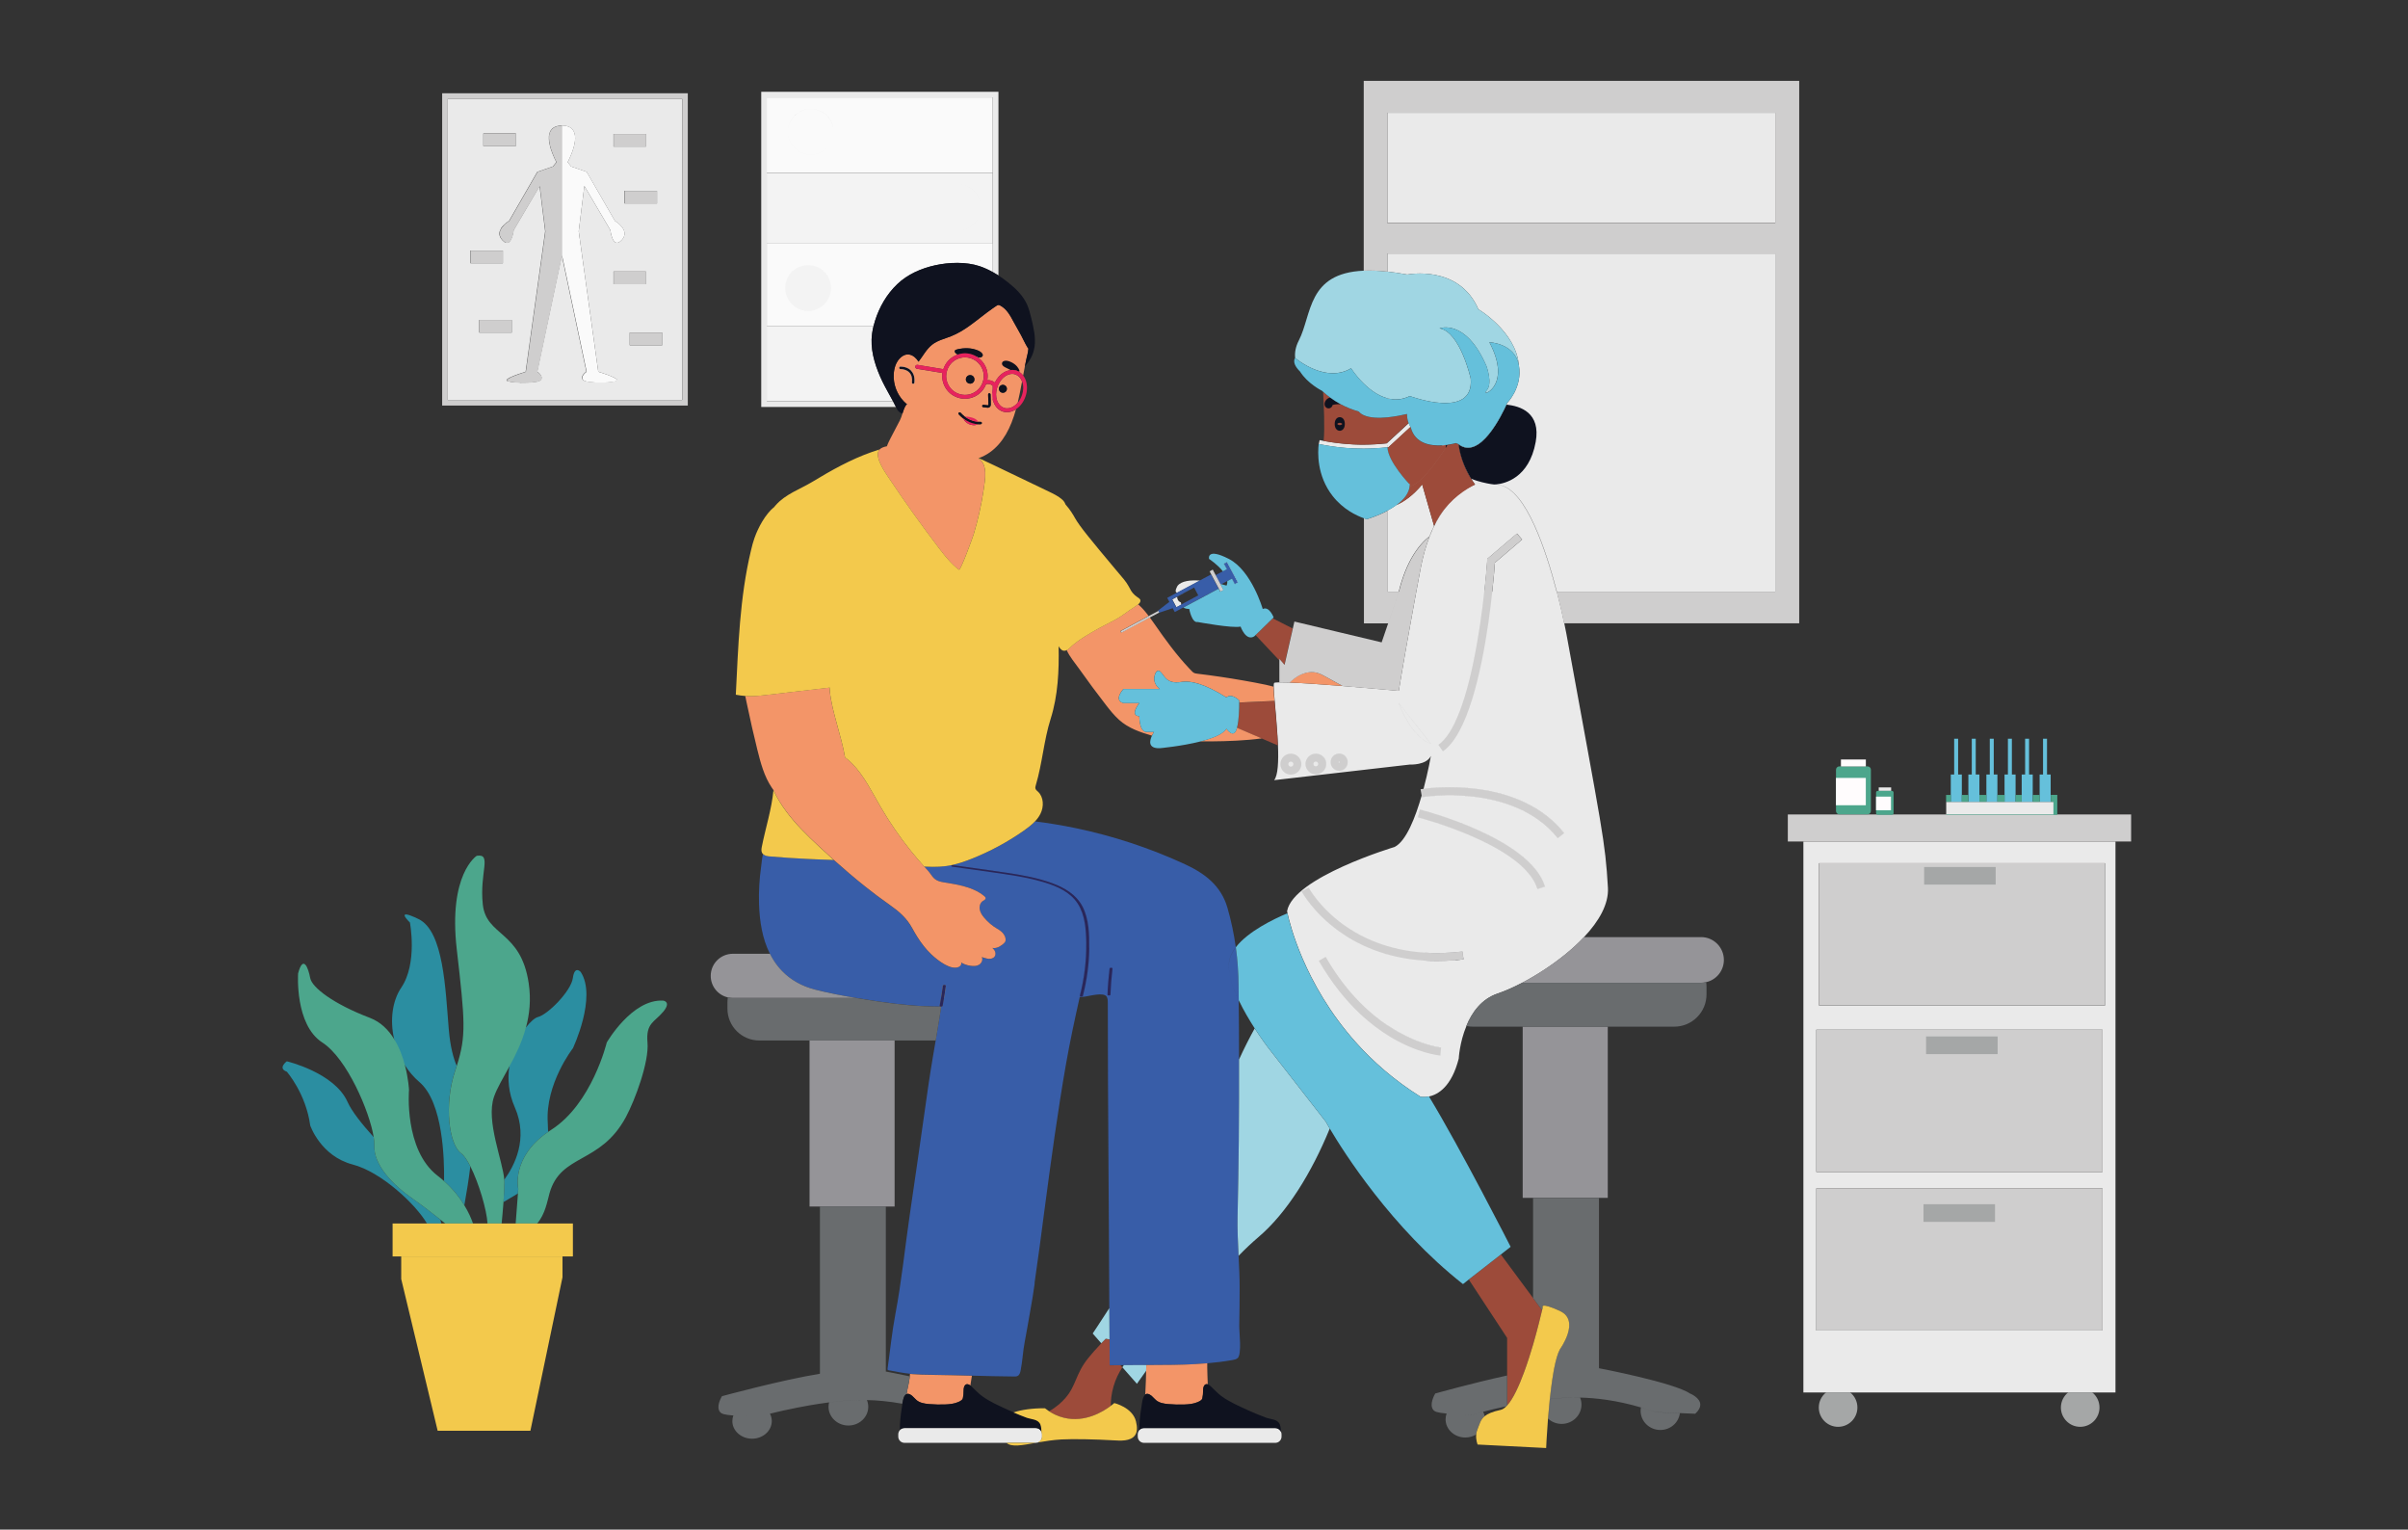
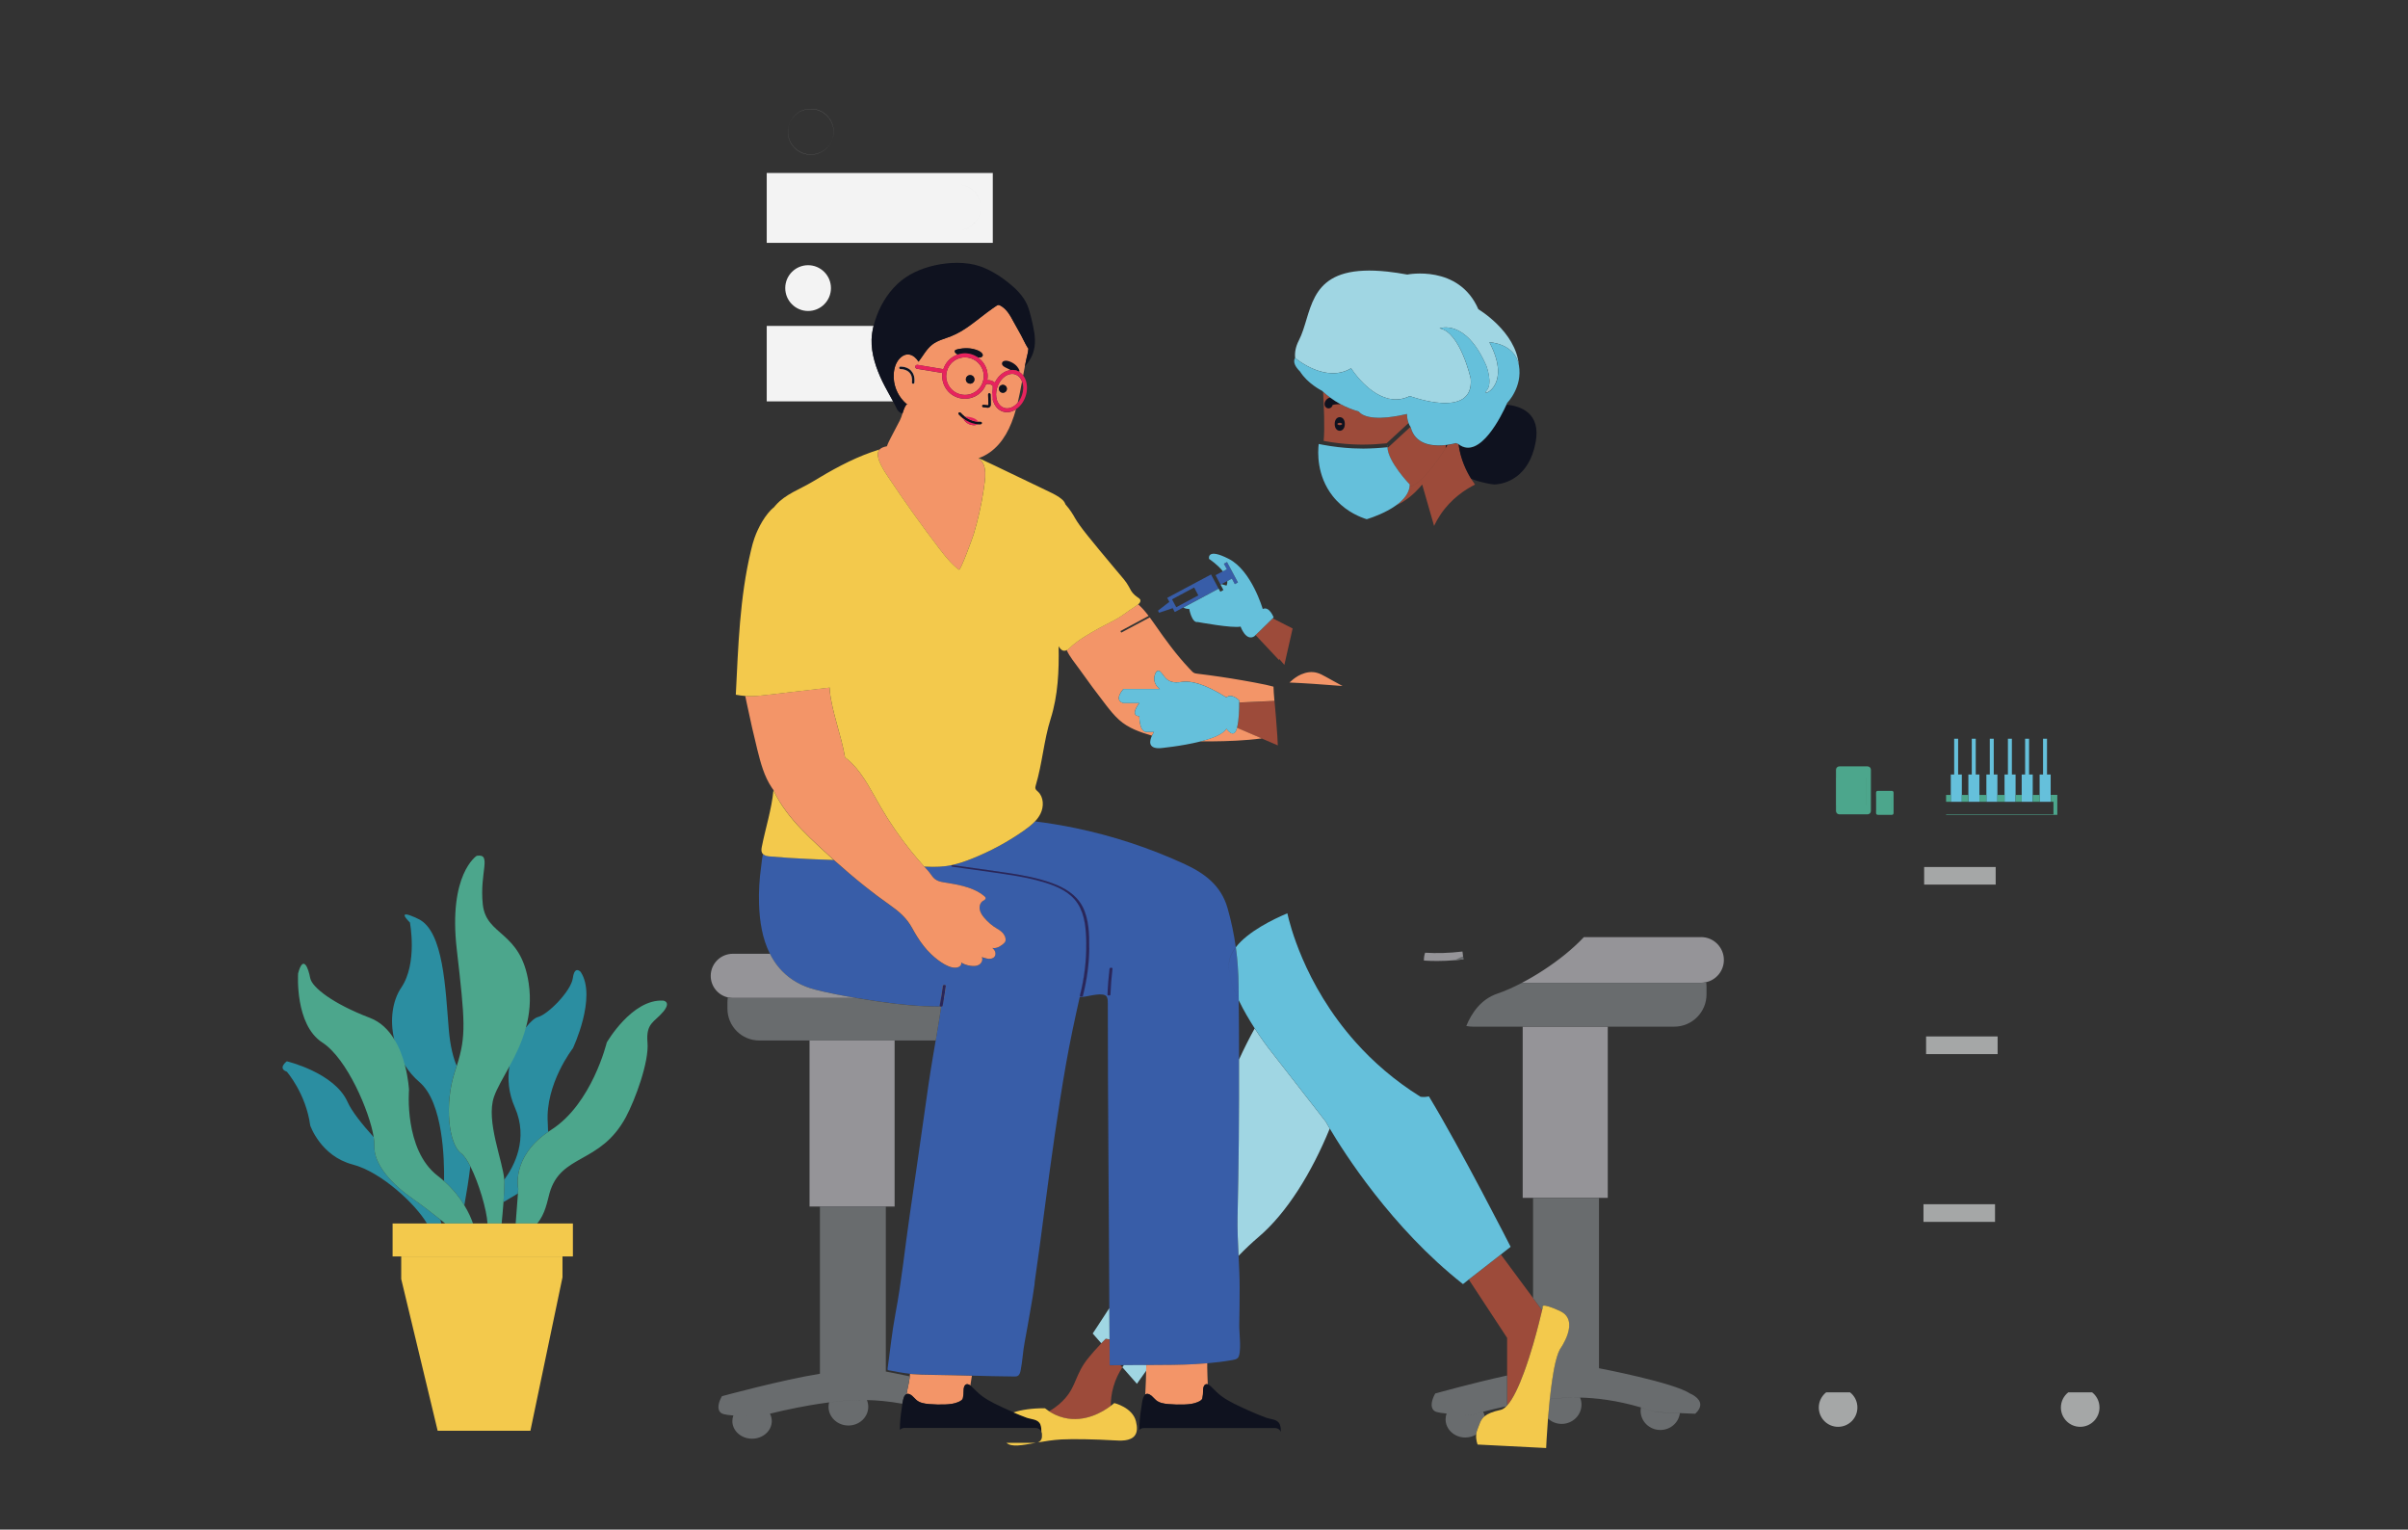
<svg xmlns="http://www.w3.org/2000/svg" id="Calque_1" viewBox="0 0 685 435">
  <rect x="0" y="0" width="685" height="435" fill="#333333" stroke="none" />
-   <path d="m432.98,153.44l-7.73,6.6c-.08,1.18-.31,4.18-.75,8.22h-2.28c.58-5.24.8-8.78.81-8.84l.02-.49,8.45-7.2,1.47,1.72h0Zm-38.32-26.85v.59h.02c-.02-.2-.01-.4.01-.59h-.04Zm0-13.55v.23c.45.12.91.21,1.39.26l-1.39-.49Zm6.55,8.34s.05.09.08.12c-.01-.06-.04-.11-.04-.17l-.05.05h0Zm0,16.94c3.33-1.02,7.51-6.92,10.03-10.93.19-.3.37-.61.54-.89-.15.02-.29.05-.44.07-.3.04-.64.07-.98.08-2.42,3.87-6.46,9.68-9.48,10.59l.33,1.09h0Zm13.65-12.02s.05.04.06.05c0-.01,0-.02.01-.02-.02-.01-.04-.02-.07-.02h0Zm-7.55,21.01c-.2.2-.31.31-.31.31l-2.43-9.87c-2.55,3.06-5.05,4.86-7.35,5.86-.81.6-1.69,1.13-2.56,1.59v23.03h3.24c2.08-8.41,5.45-13.11,8.73-15.71.42-1.07.86-2.08,1.32-3-.21-.74-.43-1.48-.64-2.21h0Zm-2.74-9.55l2.43,9.87s.11-.11.31-.31c-.91-3.19-1.83-6.37-2.74-9.55h0Zm-9.91-65.67v5.15c1.74.18,3.62.46,5.67.84,0,0,14.67-2.96,20.22,9.87,0,0,10.63,6.27,11.5,15.78v.05s.02.06.02.09c1.1,6.29-3.33,10.73-3.33,10.73,0,0-.07.17-.21.49-1.22,2.72-7.52,15.9-13.6,11.28.51,4.26,2.37,7.85,3.59,9.8.64,1.03,1.09,1.6,1.09,1.6-.96.39-2.29,1-3.77,1.98-1.07.8-2.24,1.78-3.37,2.78-.75.67-.76.67-.01.02-2.59,2.62-3.87,5.34-4.52,6.99,4.77-9.7,11.48-11.89,13.79-12.37,1.91.48,3.3.61,3.3.61,0,0,.24.01.65-.04h.01c.67.16,1.16.27,1.18.27,7.29,1.68,12.85,18.36,15.94,30.23h62.18v-96.15h-110.33,0Zm17.82,70.42c1.13-.99,2.29-1.98,3.37-2.78-1.09.71-2.24,1.63-3.37,2.78Zm-17.82-110.45v31.37h110.33v-31.36h-110.33Zm-200.62-3.95v85.6h-66.7V28.12h66.7,0Zm-7.15,29.74v-3.6h-9.24v3.6h9.24Zm-12.37,19.36v3.6h9.24v-3.6h-9.24Zm0-35.53h9.24v-3.6h-9.24v3.6Zm-37.02-.14h9.24v-3.6h-9.24v3.6Zm-3.69,33.31h9.24v-3.6h-9.24v3.6Zm2.53,19.73h9.24v-3.6h-9.24v3.6Zm39.27,13.51c-.33-.86-5.42-2.37-5.42-2.37l-5.56-39.94,1.6-12.9,7.4,12.56s.64,5.67,3.23,2.81v.02c2.59-2.84-1.93-5.43-1.93-5.43l-8.04-13.95-4.44-1.54-.98-1.23s2.13-3.84,2.13-6.86c0-1.9-.85-3.48-3.62-3.56h-.21s-.01-.01-.01-.01c-.45.01-.85.07-1.2.16-.15.04-.29.08-.43.12-.12.05-.25.1-.37.16h0s-.02.02-.04.02c-.09.06-.17.1-.25.15-.01,0-.04.01-.05.02h0s-.01.02-.02.02c-.09.06-.18.14-.26.2h0s-.05.04-.06.07c-.06.05-.12.1-.17.16-.09.1-.17.21-.24.33-.4.59-.54,1.33-.54,2.13,0,.05,0,.1.01.16s.01.11.01.16c0,.07,0,.15.01.21v.07c0,.06,0,.1.01.16,0,.05,0,.08.01.11h.01c.01.17.04.34.07.5,0,.06.01.11.02.17.01.08.04.15.06.23.09.45.2.89.34,1.32.05.15.09.29.14.43.62,1.85,1.45,3.35,1.45,3.35l-.98,1.23-4.44,1.54-8.04,13.95s-.27.15-.64.43l-.05.05c-.06.05-.12.09-.18.14-.02.01-.05.02-.07.05-.07.05-.14.11-.2.16-.08.08-.16.15-.24.23-.09.08-.18.17-.25.26-.09.09-.17.18-.25.27-.17.19-.33.4-.44.62-.12.21-.24.45-.31.69-.14.44-.16.91-.01,1.4.11.37.34.75.69,1.15.4.43.74.67,1.04.75.31.09.59.04.81-.11.07-.04.12-.09.19-.15.01-.01.02-.02.02-.04.05-.05.09-.1.15-.16.01-.02.02-.05.05-.07.04-.06.08-.11.11-.17.02-.04.05-.07.06-.1h.01c.04-.06.07-.11.09-.18.04-.08.08-.16.11-.25s.08-.19.11-.29c.05-.12.08-.25.12-.37.04-.11.07-.21.09-.31s.05-.2.08-.3c0,0-.01,0,0-.01.02-.09.04-.19.06-.29.01-.02.01-.05.02-.07.02-.11.05-.21.06-.3,0-.05.01-.09.01-.14.01-.04.02-.07.02-.1.01-.1.02-.16.02-.16l7.39-12.55,1.6,12.87-5.56,39.94s-.84.25-1.85.61h-.01c-.15.06-.3.11-.46.17-.17.06-.34.11-.51.18-.16.07-.31.14-.48.19h-.01c-.14.06-.26.1-.39.16-.12.05-.25.1-.36.16-.09.04-.18.08-.26.12-.01.01-.02.01-.04.01-.02.01-.04.01-.05.02-.54.26-.93.53-1,.75-.01.02-.01.05,0,.07,0,.02.01.05.02.07.07.07.19.14.37.19.19.07.45.12.77.17.15.02.3.05.49.07.09.01.18.02.29.04.09.01.18.01.29.02.09.01.19.02.29.04h.01c.1,0,.19.01.29.01.1.01.21.01.31.02.1,0,.21,0,.33.01.14.01.27.01.4.02h.46c.08,0,.16.01.25,0,.07.01.14.01.2.01.37,0,.75-.01,1.1-.02.11,0,.23-.01.34-.01h.02s.05-.01.08-.01c.1,0,.2-.01.29-.01.1,0,.19-.01.29-.01.1-.01.2-.02.29-.04h.07c.08,0,.15-.01.21-.02.09,0,.18-.01.27-.04.18-.02.35-.05.51-.07.08-.01.16-.02.24-.04.05-.01.08-.01.11-.02.07-.01.12-.04.19-.06.01,0,.01-.01.02,0,.07-.01.12-.02.18-.05.1-.02.2-.06.29-.09.04-.01.06-.02.08-.05.02-.01.06-.02.08-.04h.01s.01-.01.02-.01c.05-.02.09-.04.12-.07.04-.02.08-.06.1-.09.05-.06.09-.11.11-.16h0s.01-.04.02-.05c.02-.05.05-.09.07-.14.02-.06.05-.09.05-.15v-.02s0-.06.01-.08c.01-.02.01-.05.01-.07s0-.06-.01-.09c-.01-.04-.01-.06-.01-.09-.01-.06-.02-.11-.05-.17-.01-.06-.04-.1-.06-.16-.05-.1-.1-.19-.16-.29-.08-.1-.15-.19-.23-.29l-.12-.12c-.26-.27-.53-.46-.6-.51l6.89-32.5.11-.53,6.99,33.02s-1.93,1.29-.97,2.37c.97,1.09,10.01.85,9.69,0l.02-.02Zm12.77-13.51h-9.24v3.6h9.24v-3.6Zm-45.85-29.58c-.14.21-.25.45-.31.69.08-.24.19-.48.31-.69Zm2.43,3.71c-.07.07-.14.12-.21.18.07-.04.12-.09.19-.15.06-.06.11-.11.17-.19-.06.06-.1.11-.15.16Zm-.8,39.38s-.01.05,0,.07c0-.02.01-.04.01-.06.09-.23.51-.5,1.07-.79-.02,0-.06.02-.08.04-.54.26-.93.53-1,.75h0Zm1.16-39.87s-.04.07-.06.1c.04-.04.06-.07.07-.1.04-.06.07-.11.09-.18-.04.06-.07.12-.1.18h0Zm-.08,39.1c.19-.09.4-.18.62-.29-.12.05-.25.1-.36.16-.09.04-.18.08-.26.12h0Zm1.43,1.44h.01c.1,0,.19.01.29.01-.2-.01-.4-.02-.6-.05.09.01.19.02.29.04h0Zm1.35.07h.46c-.29,0-.59-.01-.87-.02.14.01.27.01.4.02h0Zm2.76-.05c.1,0,.19-.01.29-.01.5-.04.96-.09,1.35-.16-.31.05-.68.09-1.06.12-.18.01-.37.04-.58.05Zm1.88-.2s.08-.01.11-.02c.07-.01.12-.04.19-.06-.16.04-.34.07-.54.11.08-.01.16-.02.24-.04h0Zm.51-.12c.1-.02.2-.06.29-.09.04-.01.06-.02.08-.05-.15.07-.33.12-.54.18.07-.01.12-.02.18-.05h0Zm-7.04-43s-.09.84-.35,1.69c.02-.07.05-.15.07-.21.16-.55.24-1.06.27-1.31.01-.1.02-.16.02-.16l7.39-12.55v-.02l-7.4,12.56h0Zm7.51,42.82s.09-.04.12-.07c.04-.02.08-.06.1-.09.05-.06.09-.11.11-.16-.05.05-.08.1-.12.15-.06.06-.12.1-.21.17h0Zm.43-.49c.02-.06.05-.1.05-.16-.04.09-.06.19-.11.29.04-.05.05-.08.07-.12h0Zm.06-.26s.01-.05.01-.07,0-.06-.01-.09v.16h0Zm-.6-54.61l1.6,12.87-5.56,39.94s-.84.25-1.85.61c1.02-.35,1.86-.6,1.86-.6l5.56-39.94-1.6-12.9h-.01Zm2.68-12.91s0,.08.01.11c.01.17.05.33.08.5-.04-.16-.06-.33-.07-.49-.01-.12-.02-.24-.04-.35-.01-.07-.01-.15-.01-.21,0-.05,0-.1-.01-.16-.01-.86.14-1.65.53-2.29-.4.59-.54,1.33-.54,2.13,0,.19.01.4.04.6,0,.06,0,.1.01.16Zm.51,2.33c-.14-.43-.25-.87-.34-1.32-.04-.12-.06-.26-.08-.4,0,.06.01.11.02.17.09.52.24,1.05.4,1.55h0Zm.23-5.55c-.09.1-.17.21-.24.33.11-.17.25-.34.4-.49-.06.05-.12.1-.17.16h0Zm.23-.21c.35-.31.81-.56,1.41-.71-.6.14-1.06.39-1.41.7h0Zm.16,10.77l-4.44,1.54-8.04,13.95s-.27.15-.64.43c-.09.06-.19.14-.29.23-.07.05-.14.11-.2.16-.08.08-.16.15-.24.23-.09.08-.18.17-.25.26.26-.26.52-.5.75-.69.06-.05.12-.09.18-.14.4-.29.69-.46.69-.46l8.04-13.95,4.44-1.54.98-1.23h-.01s-.98,1.22-.98,1.22h0Zm2.45-11.64c-.45.01-.85.07-1.2.16.35-.08.75-.14,1.21-.15h0s-.01-.01-.01-.01h0Zm56.76-9.6v89.63h38.33c-.26-.53-.52-1.06-.8-1.58h-35.94V27.7h64.31v49.69c.54.29,1.06.61,1.58.94V26.1s-67.48,0-67.48,0Zm351.01,316.39h-20.35v5.01h20.35v-5.01Zm.74-47.71v5.01h-20.35v-5.01h20.35Zm0,0v5.01h-20.35v-5.01h20.35Zm-.55-48.2v5.01h-20.35v-5.01h20.35Zm.55,48.2v5.01h-20.35v-5.01h20.35Zm0,0v5.01h-20.35v-5.01h20.35Zm-.55-48.2v5.01h-20.35v-5.01h20.35Zm.55,48.2v5.01h-20.35v-5.01h20.35Zm-.55-48.2v5.01h-20.35v-5.01h20.35Zm34.04-7.27v156.68h-88.78v-156.68h88.78Zm-3.71,98.62h-81.39v40.45h81.39v-40.45Zm0-45.1h-81.39v40.45h81.39v-40.45Zm.75-47.35h-81.39v40.45h81.39v-40.45Zm-198.09-125.15l-1.48,1.37c-1.51,1.39-3.04,2.8-4.55,4.19-.07.07-.14.12-.2.19-2.18.24-4.36.36-6.51.37-1.02.01-2.03-.01-3.05-.07-2.82-.14-5.62-.48-8.34-.98-.4-.08-.81-.17-1.21-.25l-.11.53-.05.19v.04c-.01.1-.04.23-.05.36.43.09.85.17,1.28.25,2.76.52,5.58.86,8.43.99.96.05,1.92.07,2.89.07h.21c2.23-.01,4.47-.14,6.72-.39v-.59h.04c-.02.19-.04.39-.01.59.04,0,.06-.01.09-.01l.18-.02.14-.12c1.63-1.51,3.25-3,4.89-4.51l1.23-1.13c-.2-.33-.39-.69-.52-1.07h-.01Zm-25.59,5.93s.02,0,.04.01c.01-.14.04-.26.05-.36l-.08.35h0Zm19.56.94h.02c-.02-.2-.01-.4.01-.59h-.04v.59Zm16.68-.61c-.3.04-.64.07-.98.08-2.42,3.87-6.46,9.68-9.48,10.59l.33,1.09c3.33-1.02,7.51-6.92,10.03-10.93.19-.3.37-.61.54-.89-.15.02-.29.05-.44.07h0Zm-76.37,39.94s-1.22,1.92-.1,2.02l6.45-3.44c-2.63-.19-5.2.05-6.35,1.43h0Zm29.42,240.69h0c-.29-.65-.9-1.1-1.65-1.1h-37.34c-.5,0-.96.2-1.29.54-.3.33-.5.75-.5,1.24v.64c0,.98.8,1.78,1.78,1.78h37.34c.99,0,1.78-.8,1.78-1.78v-.64c0-.25-.05-.48-.14-.69h.01Zm-68.13,0h0c-.29-.65-.9-1.1-1.65-1.1h-37.34c-.5,0-.96.2-1.29.54-.3.33-.5.75-.5,1.24v.64c0,.98.8,1.78,1.78,1.78h37.34s.06,0,.09-.01c.16-.04.31-.06.49-.09h.02c.7-.25,1.19-.9,1.19-1.68v-.64c0-.25-.05-.48-.14-.69h0Zm70.95-192.87c-1.64,0-2.98,1.33-2.98,2.98s1.34,2.98,2.98,2.98,2.98-1.33,2.98-2.98-1.33-2.98-2.98-2.98Zm7.1,0c-1.62,0-2.93,1.32-2.93,2.93s1.32,2.93,2.93,2.93,2.93-1.32,2.93-2.93-1.31-2.93-2.93-2.93Zm6.64,0c-1.33,0-2.43,1.09-2.43,2.43s1.09,2.43,2.43,2.43,2.43-1.09,2.43-2.43-1.09-2.43-2.43-2.43Zm13.81,77.3c-2.53-1.69-5.22-3.84-7.89-6.55-3.28-3.32-6.57-7.48-9.61-12.71-.06-.09-.1-.18-.16-.27l-.27.16-1.68.97c3.71,6.42,7.75,11.33,11.72,15.06,2.99,2.81,5.95,4.97,8.69,6.61,7.71,4.62,13.72,5.23,14.17,5.27l.19-2.26c-.11-.01-6.85-.72-15.17-6.3Zm3.12-91.69c.19.55,3.34,9.42,9.11,11.56l-9.11-11.56Zm52.68,66.55c-1.64,1.75-3.5,3.43-5.46,5.02-3.9,3.15-8.21,5.9-12.12,7.95-2.58,1.34-4.97,2.39-6.96,3.06-4.64,1.55-7.34,5.41-8.91,9.22-1.97,4.7-2.19,9.28-2.19,9.28-2.05,8.04-5.92,10.24-8.44,10.77-1.43.3-2.42.08-2.42.08-7.46-4.66-13.51-9.99-18.38-15.45-7.49-8.37-12.24-17.02-15.19-23.88-2.73-6.36-3.92-11.18-4.28-12.83-.09-.4-.12-.62-.12-.62,1.73-9.62,30.58-18.25,30.58-18.25,3.31-1.65,5.94-8.47,7.73-14.69l.09.52c.06-.01,6.65-1.09,14.71-.15,7.34.86,17.46,3.6,23.95,11.81l1.78-1.4c-5.53-7-14.36-11.37-25.53-12.66-6.8-.78-12.47-.21-14.49.05,1.35-5.11,2.09-9.38,2.09-9.38-1.28,2.71-5.96,2.46-5.96,2.46l-38.64,4.44c1.1-1.29,1.28-5.32,1.1-9.92-.04-.88-.08-1.78-.14-2.7-.21-3.52-.55-7.13-.8-9.93-.15-1.73-.26-3.14-.27-4.04-.01-.56.02-.94.1-1.04.09-.11.61-.18,1.49-.18.75-.01,1.75.01,2.93.05,3.82.15,9.57.55,15.09.99,8.23.65,15.96,1.37,15.96,1.37,0,0,.99-6.2,3.34-19.21.49-2.71,1.04-5.71,1.64-9.01.4-2.07.8-4.25,1.23-6.55.67-3.53,1.55-6.56,2.57-9.16,4.77-12.26,12.58-14.85,15.11-15.37,1.91.48,3.3.61,3.3.61,0,0,.24.01.65-.04h.01c.67.16,1.16.27,1.18.27,7.29,1.68,12.85,18.36,15.94,30.23.95,3.65,1.66,6.85,2.11,9.01.39,1.83.59,2.93.59,2.93,10.34,56.67,11.04,58.89,11.83,72.26.27,4.69-2.58,9.58-6.79,14.05h0Zm-80.37-49.18c0-1.65-1.33-2.98-2.98-2.98s-2.98,1.33-2.98,2.98,1.34,2.98,2.98,2.98,2.98-1.33,2.98-2.98Zm7.06-.05c0-1.62-1.31-2.93-2.93-2.93s-2.93,1.32-2.93,2.93,1.32,2.93,2.93,2.93,2.93-1.32,2.93-2.93Zm6.13-.51c0-1.34-1.09-2.43-2.43-2.43s-2.43,1.09-2.43,2.43,1.09,2.43,2.43,2.43,2.43-1.09,2.43-2.43Zm23.62-5.25l-9.11-11.56c.19.55,3.34,9.42,9.11,11.56Zm25.98-58.08l-1.47-1.72-8.45,7.2-.02.49c-.01.07-.24,3.6-.81,8.84-.29,2.64-.67,5.74-1.14,9.01-.29,1.85-.59,3.77-.93,5.71-2.77,15.81-6.56,25.79-10.98,28.84l1.29,1.85c7.01-4.85,10.88-22.54,12.91-36.41.48-3.3.85-6.37,1.13-9.01.43-4.04.67-7.05.75-8.22l7.73-6.6h0Zm-23.05,144.51c-.11-.01-6.85-.72-15.17-6.3-2.53-1.69-5.22-3.84-7.89-6.55-3.28-3.32-6.57-7.48-9.61-12.71-.06-.09-.1-.18-.16-.27l-.27.16-1.68.97c3.71,6.42,7.75,11.33,11.72,15.06,2.99,2.81,5.95,4.97,8.69,6.61,7.71,4.62,13.72,5.23,14.17,5.27l.19-2.26Zm6.37-25.11l-.1-.86-.17-1.38c-3.83.46-7.36.54-10.63.34-10.74-.67-18.36-4.45-23.23-7.96-6.86-4.97-9.87-10.48-9.89-10.53l-2,1.06c.12.24,3.23,5.96,10.48,11.23,5.11,3.71,13.08,7.7,24.32,8.44,1.2.08,2.43.12,3.71.12,1.65,0,3.37-.07,5.14-.23.78-.06,1.58-.14,2.38-.24h0Zm23.21-20.72c-4.33-13.75-34.3-21.54-35.57-21.86l-.55,2.19c.29.08,30.02,7.79,33.97,20.35l2.16-.68h0Zm-16.93-115.09h-.01s-.29.04-.83.15c1.91.48,3.3.61,3.3.61,0,0,.24.01.65-.04-1.28-.29-3.12-.72-3.12-.72h0Zm8.93,14.69l-8.45,7.2-.02.49c-.01.07-.24,3.6-.81,8.84-.29,2.64-.67,5.74-1.14,9.01-.29,1.85-.59,3.77-.93,5.71-2.77,15.81-6.56,25.79-10.98,28.84l1.29,1.85c7.01-4.85,10.88-22.54,12.91-36.41.48-3.3.85-6.37,1.13-9.01.43-4.04.67-7.05.75-8.22l7.73-6.6-1.47-1.72h0Zm-27.58,78.53l-.55,2.19c.29.08,30.02,7.79,33.97,20.35l2.16-.68c-4.33-13.75-34.3-21.54-35.57-21.86h0Zm15.46-5.95c-6.8-.78-12.47-.21-14.49.05-.16.6-.33,1.2-.51,1.82h0s.09.53.09.53c.06-.01,6.65-1.09,14.71-.15,7.34.86,17.46,3.6,23.95,11.81l1.78-1.4c-5.53-7-14.36-11.37-25.53-12.66h0Zm-3.19,47.68l-.17-1.38c-3.83.46-7.36.54-10.63.34-10.74-.67-18.36-4.45-23.23-7.96-6.86-4.97-9.87-10.48-9.89-10.53l-2,1.06c.12.24,3.23,5.96,10.48,11.23,5.11,3.71,13.08,7.7,24.32,8.44,1.2.08,2.43.12,3.71.12,1.65,0,3.37-.07,5.14-.23.78-.06,1.58-.14,2.38-.24l-.1-.86h0Zm-76.48-104.89l-4.92,2.63-1.37.74,1.2,2.24,1.37-.74,4.91-2.63-1.19-2.24h0Zm213.87,60.94v3.57h30.53v-3.57h-30.53Zm-19.2-3.12h3.54v-.98h-3.54v.98Zm-193.48-55.59l-4.91,2.63c-.12-.35-.1-.64-.1-.64-.84-.29-1.07-.97-1.09-1.6l4.92-2.63,1.19,2.24h0Zm6.21-3.28l.1.21.25-.14c-.11-.02-.23-.06-.35-.08h0Zm1.94-6.22l-.89.49,3.11,5.81.89-.49-3.11-5.81Zm204.53,71.77v.14h30.53v-.14h-30.53Z" style="fill:#eaeaea; stroke-width:0px;" />
  <path d="m350.41,164.55l-1.29.69-1.66.89c-.11-.02-.23-.06-.35-.08h-.01l-1.32-2.48,2.08-1.1,1.12-.6,1.44,2.68h0Zm1.66,221.66c-.35.35-.86.45-1.33.54-2.43.44-4.88.74-7.34.95-1.09.1-2.2.17-3.31.24-4.31.25-8.62.26-12.93.27h-1.09c-2.13.01-4.26.02-6.38.02-.31,0-.62.01-.94,0-1.03.01-2.07.01-3.09.01,0-1.19-.01-2.37-.02-3.54h0c0-1.28-.01-2.53-.02-3.79-.02-2.97-.06-5.93-.06-8.89v-.62c-.11-28.72-.42-57.43-.42-86.12.01-.61,0-1.25-.29-1.79-.8-1.5-5.16-.14-6.59-.02-.36.04-.72.06-1.09.08.01-.07.04-.14.05-.2.15.16.75.16.81-.11,1.14-4.43,1.76-8.99,1.82-13.56.05-3.93-.06-8.25-1.9-11.81h0c-1.78-3.42-5.15-5.39-8.63-6.65-4.09-1.49-8.43-2.28-12.71-2.93-5.14-.78-10.3-1.45-15.45-2.18-.07-.01-.2-.01-.31.01-.1-.01-.2-.04-.3-.05-.37.08-.75.15-1.12.2-.12.02-.26.04-.39.06-1.22.16-2.44.23-3.67.23,0,0,.01-.01,0-.02h.01c1.23,0,2.45-.06,3.67-.21.12-.02.26-.04.39-.06.37-.06.75-.12,1.12-.2,2.05-.42,4.07-1.12,6.02-1.9,5.17-2.07,10.11-4.73,14.66-7.93,1.13-.79,2.26-1.65,3.19-2.65,3.86.48,7.7,1.12,11.51,1.91,10.65,2.21,21.06,5.64,30.95,10.18,5.81,2.67,10.47,6.15,12.3,12.54,1.07,3.74,1.85,7.45,2.36,11.22-.83,1.05-1.43,2.14-1.74,3.3-.85,3.11.53,7.51,2.57,11.77.06,5.61.09,11.23.09,16.85.02,7.61,0,15.21-.07,22.83-.07,7.29-.18,14.55-.35,21.83-.08,3.69.11,7.43.29,11.17.15,2.98.3,5.96.3,8.93,0,3.62-.04,7.24-.11,10.85-.05,1.79.8,8.02-.46,9.29h0Zm-35.6-110.77c.04-.29-.81-.31-.85,0-.29,2.48-.5,4.97-.59,7.46-.01.29.84.3.85,0,.1-2.49.29-4.98.59-7.46Zm-8.52-17.59h0c-1.78-3.42-5.15-5.39-8.63-6.65-4.09-1.49-8.43-2.28-12.71-2.93-5.14-.78-10.3-1.45-15.45-2.18-.07-.01-.2-.01-.31.01-.1.02-.18.07-.2.15-.06.18.16.25.29.27,4.51.64,9.01,1.25,13.51,1.9,2.52.36,5.04.75,7.54,1.28.02,0,.06.01.08.01,3.02.74,5.94,1.67,8.73,3.02,2.11,1.03,4.18,2.33,5.68,4.12.04.05.07.1.1.15,2.16,3.31,2.39,7.51,2.44,11.35.06,5.01-.56,10.03-1.82,14.9-.01.05,0,.08.04.11.15.16.75.16.81-.11,1.14-4.43,1.76-8.99,1.82-13.56.05-3.93-.06-8.25-1.9-11.81v-.02Zm7.67,17.59c-.29,2.48-.5,4.97-.59,7.46-.01.29.84.3.85,0,.1-2.49.29-4.98.59-7.46.04-.29-.81-.31-.85,0Zm36.71,5.09c-.04-3.78-.29-7.48-.79-11.13-.83,1.05-1.43,2.14-1.74,3.3-.85,3.11.53,7.51,2.57,11.77-.01-1.31-.02-2.62-.04-3.93Zm-43.33-12.21c-.05-3.84-.29-8.04-2.44-11.35-.04-.05-.07-.1-.1-.15-1.5-1.79-3.57-3.09-5.68-4.12-2.79-1.34-5.71-2.28-8.73-3.02-.02,0-.06-.01-.08-.01-2.49-.52-5.01-.91-7.54-1.28-4.5-.64-9-1.26-13.51-1.9-.14-.02-.35-.09-.29-.27.02-.08.1-.12.2-.15-.1-.01-.2-.04-.3-.05-.37.08-.75.15-1.12.2-.12.02-.26.04-.39.06-1.22.16-2.44.23-3.67.23-.81,0-1.64-.04-2.45-.08.36.4.74.81,1.1,1.22.2.21.39.45.56.71.43.59.85,1.23,1.4,1.64,1.06.79,2.35.87,3.6,1.09,1.44.24,2.87.49,4.27.85,2.19.56,4.35,1.43,6.1,2.86.21.18.45.42.42.7-.04.35-.44.51-.74.69-.78.48-1.09,1.51-.93,2.42.16.9.69,1.69,1.28,2.39,1.04,1.24,2.3,2.3,3.71,3.12.9.53,1.78,1.16,2.17,2.18.2.53.34,1.24-.04,1.7-.39.48-1.04.94-1.57,1.23-.6.33-1.29.5-1.95.36.34.29.62.65.77,1.09.09.29.12.59.07.87-.04.15-.09.29-.17.43-.35.56-1.09.77-1.76.71-.67-.07-1.29-.33-1.94-.49.4.75-.05,1.74-.77,2.17-.72.43-1.63.43-2.46.29-.5-.08-1.03-.18-1.5-.37-.26-.1-1.04-.42-1.15-.65.24.48-.1,1.09-.58,1.32-2.26,1.14-5.99-1.78-7.77-3.43-.11-.11-.2-.19-.29-.29-.01-.01-.02-.02-.04-.04-.69-.67-1.33-1.38-1.92-2.13-1.26-1.58-2.34-3.34-3.31-5.12-1.57-2.88-3.74-4.73-6.39-6.6-2.39-1.67-4.72-3.42-7-5.24-3.05-2.43-6.01-4.96-8.92-7.56-1.66-.06-3.32-.11-4.99-.19-.87-.04-1.75-.08-2.63-.12-1.75-.08-3.5-.18-5.24-.3h-.01c-1.75-.11-3.5-.25-5.25-.4-.08-.01-.17-.02-.26-.04-.09,0-.18-.02-.27-.04-.18-.02-.36-.06-.53-.11-.09-.02-.18-.05-.26-.08-.25-.09-.49-.2-.67-.37-.29,1.15-.36,2.46-.53,3.62-.5,3.51-.7,7.06-.59,10.61.16,4.81.91,9.78,3.09,14.1.31.64.68,1.26,1.06,1.88.7,1.1,1.49,2.1,2.35,2.99,2.52,2.62,5.7,4.36,9.38,5.31,3.84.98,7.79,1.74,11.73,2.39,2.16.36,4.32.69,6.45,1.02,5.81.86,11.69,1.43,17.56,1.44-.16-.04-.29-.1-.26-.21.15-.75.29-1.49.4-2.24.2-1.16.36-2.33.51-3.49.04-.31.88-.29.85,0-.15,1.16-.3,2.33-.51,3.49-.11.75-.25,1.49-.4,2.24-.02.15-.23.23-.43.23.05.21-.84,5.57-1.53,9.63-.39,2.27-.7,4.16-.77,4.52-.94,5.49-1.72,11.01-2.49,16.53-1.33,9.51-2.73,19.01-4.11,28.5-1.38,9.41-2.33,18.97-4.1,28.29-.97,5.09-1.48,10.31-2.21,15.45-.02.12-.04.29.05.37.07.08.18.1.29.12,2.01.4,4.01.78,6.04.99.19.04.37.05.56.07,1.85.17,3.69.19,5.55.21,3.83.05,7.67.16,11.51.26,4.01.11,8.03.21,12.02.24.31.01.64,0,.93-.14.59-.27.79-.99.91-1.64.53-2.64.62-5.31,1.13-7.95.56-2.92,1.05-5.85,1.57-8.78.5-2.77.96-5.53,1.34-8.33l-.14.58c1.06-7.17,1.99-14.35,2.93-21.54,1.82-13.73,3.68-27.45,6.07-41.1,1.13-6.41,2.49-12.73,3.91-19.06.01-.07.04-.14.05-.2-.04-.04-.05-.07-.04-.11,1.25-4.87,1.88-9.88,1.82-14.9v.02Zm-40.8,12.01c-.15,1.16-.3,2.33-.51,3.49-.11.75-.25,1.49-.4,2.24-.02.11.1.18.26.21h.16c.2.01.4-.07.43-.21.15-.75.29-1.49.4-2.24.2-1.16.36-2.33.51-3.49.04-.29-.81-.31-.85,0Zm14.21-32.46c-3.85-.62-7.7-1.23-11.56-1.78-.1.02-.18.07-.2.15-.06.18.16.25.29.27,4.51.64,9.01,1.25,13.51,1.9,2.52.36,5.04.75,7.54,1.28-3.15-.75-6.37-1.29-9.57-1.81h0Zm27,15.47c-.37-1.92-1.05-3.77-2.14-5.46-.24-.37-.51-.72-.8-1.05.04.05.07.1.1.15,2.16,3.31,2.39,7.51,2.44,11.35.06,5.01-.56,10.03-1.82,14.9-.01.05,0,.08.04.11.35-1.57.7-3.15,1.05-4.73h-.02c1.06-4.76,2.13-10.27,1.16-15.25h0Zm37.25-95.95l-10.04,5.37-2.43,1.3h0s-.6-1.13-.6-1.13l-.95-1.78-.6-1.12,2.8-1.5,6.45-3.44,3.22-1.72.36.69.9,1.68.53.99.35.65h0Zm-5.77,1.93l-1.19-2.24-4.92,2.63-1.37.74,1.2,2.24,1.37-.74,4.91-2.63h0Zm8.15-9.49l-.89.49,3.11,5.81.89-.49-3.11-5.81Zm-16.39,11.33l-3.25,2.51.05.08.24.44.04.07,3.88-1.31-.95-1.78h0Zm14.45-5.11l.1.21.25-.14c-.11-.02-.23-.06-.35-.08h0Z" style="fill:#385da8; stroke-width:0px;" />
  <path d="m400.24,117.75c-1.12.27-3.28.74-5.58.96-2.4.21-4.97.18-6.72-.62-.58-.26-1.06-.6-1.41-1.04-1.69-.49-3.44-1.16-5.18-2.09,0,0-.01,0-.01-.01-1.41-.02-2.03.14-2.28.24-.06.39-.33.74-.74.88-.12.05-.25.07-.39.07-.46,0-.89-.29-1.06-.75-.14-.4-.14-1.03.31-1.58.21-.29.55-.55,1.13-.77-.65-.5-1.29-1.02-1.93-1.59.21,3.74.51,10.32.16,13.94,2.72.51,5.52.85,8.34.98,1.02.06,2.03.08,3.05.07,2.16-.01,4.33-.14,6.51-.37.07-.07.14-.12.2-.19,1.51-1.39,3.04-2.8,4.55-4.19l1.48-1.37c-.29-.75-.44-1.6-.45-2.57h.02Zm-19.12,4.76c-.71,0-1.44-.6-1.44-1.93s.72-1.93,1.44-1.93,1.44.6,1.44,1.93-.71,1.93-1.44,1.93Zm-13.41,56.24l-2.35,10.34-1.48-1.73v.4l-6.72-7.16,4.89-4.76,5.66,2.89h0Zm26.99-52.15c-.02.19-.04.39-.01.59h-.02v-.59h.04Zm1.35-13.06c-.48-.05-.94-.14-1.39-.26v-.23l1.39.49Zm-16.99,1.66c-.06.39-.33.74-.74.88-.12.05-.25.07-.39.07-.46,0-.89-.29-1.06-.75-.14-.4-.14-1.03.31-1.58.21-.29.55-.55,1.13-.77h.01c.99.74,2,1.37,3,1.91-1.41-.02-2.03.14-2.28.24h0Zm3.5,5.39c0,1.33-.71,1.93-1.44,1.93s-1.44-.6-1.44-1.93.72-1.93,1.44-1.93,1.44.6,1.44,1.93Zm37.06,17.2c-2.76,1.4-6.78,3.98-9.85,8.56-.74,1.1-1.34,2.18-1.82,3.21-1.13-3.92-2.25-7.84-3.38-11.76-2.55,3.06-5.05,4.86-7.35,5.86,2.1-1.53,3.77-3.49,3.81-5.86,0,0-6.2-6.42-6.35-10.59.04,0,.06-.01.09-.01l.18-.02.14-.12c1.63-1.51,3.25-3,4.89-4.51l1.23-1.13s.05.09.08.12h0c1.21,4.71,5.67,5.36,9.07,5.14-2.42,3.87-6.46,9.68-9.48,10.59l.33,1.09c3.33-1.02,7.51-6.92,10.03-10.93.19-.3.37-.61.54-.89,1.09-.15,1.95-.36,2.37-.48.24.11.48.2.7.29h.01s.05.04.06.05h.01c.45,2.88,1.43,6.37,3.59,9.82.36.57.72,1.1,1.09,1.6h.01Zm-18.33-16.26s-.07-.08-.08-.12l.05-.05c0,.06.02.11.04.17h0Zm10.05,5.06c.16-.02.29-.05.44-.07-.17.29-.35.59-.54.89-2.52,4.01-6.7,9.92-10.03,10.93l-.33-1.09c3.02-.91,7.06-6.72,9.48-10.59.34-.01.68-.05.98-.08h0Zm3.59-.24s-.01.01-.01.02c-.01-.01-.04-.02-.06-.05.04,0,.05.01.07.02h0Zm23.74,246.25c-.36,1.55-1.28,5.36-2.54,9.72-.75,2.57-1.62,5.31-2.57,7.88-1.48,4.03-3.14,7.65-4.83,9.51v-19.23l-10.85-16.52.24-.29.02-.02h.01s.01-.02.01-.02l8.8-6.85,9.17,12.39,2.54,3.44h0Zm-119.39,16.25c-1,1.53-1.92,3.33-2.52,5.45-.6,2.07-.78,3.97-.78,5.53-2.17,1.64-7.33,4.83-13.3,3.39-1.72-.42-3.14-1.13-4.26-1.86,2.18-1.25,3.63-2.62,4.61-3.73,3.18-3.62,2.88-6.9,6.59-11.47.89-1.1,2.13-2.53,3.66-4.13.4-.42.83-.85,1.28-1.29.36.07.71.14,1.07.19.01,1.26.02,2.52.02,3.78h0c.01,1.19.02,2.37.02,3.56,1.03,0,2.07,0,3.09-.01l.52.6h0Zm44.21-176.87l-4.55-1.95h-.01l-7.04-3.03c.62-2.26.64-5.8.64-7.18l10.03-.46c.25,2.8.59,6.4.8,9.93.06.91.1,1.82.14,2.7h0Z" style="fill:#9d4b3a; stroke-width:0px;" />
  <path d="m343.55,393.67c-.81-.24-1.31.53-1.3,1.78.01.74-.07,1.47-.21,2.18-.12.58-.87.9-1.37,1.12-1.18.5-2.46.62-3.74.67-1.54.06-3.07.01-4.6-.12-1.21-.11-2.49-.31-3.44-1.09-.48-.39-.85-.89-1.32-1.28-.81-.64-1.38-.67-1.78-.33.01-.4.02-.77.05-1.14.1-1.86.17-3.74.2-5.61.01-.02.01-.04.01-.06l.04-1.53v-.06h1.09c4.32-.01,8.63-.02,12.93-.27,1.1-.07,2.21-.14,3.31-.24v1.19c.01,1.56.1,3.17.15,4.79h0Zm18.73-198.39c-.75-.17-1.49-.4-2.24-.55-2.13-.44-4.28-.85-6.44-1.22-4.31-.75-8.62-1.39-12.95-1.91-.36-.05-.72-.09-1.04-.26-.24-.12-.43-.33-.62-.52-.23-.24-.46-.48-.69-.72-3.62-3.83-6.8-8.18-9.78-12.49-.49-.68-.96-1.37-1.45-2.03l-8.11,4.33-.24-.44,8.03-4.31c-.88-1.16-1.82-2.26-2.9-3.23-.04-.02-.06-.06-.09-.08-.34.3-.75.55-1.03.74-1.91,1.19-3.63,2.69-5.64,3.72-3.62,1.86-9.96,5.12-12.55,7.73-.18.18-.6.61-1.1.84.85,1.92,2.3,3.56,3.6,5.4,2.44,3.46,4.97,6.85,7.56,10.2,1.16,1.49,2.34,2.97,3.74,4.23,2.61,2.37,6.01,3.54,9.35,4.5.29-.61.59-1.05.59-1.05l-1.85-.02c-2.4.37-2.33-4.44-2.33-4.44-2.88-.18,0-3.76,0-3.76h-4.52c-2.96-.8,0-4.01,0-4.01h10.36c-.18-.12-1.35-.94-1.57-2.48-.16-1.2.36-2.09.52-2.35.1-.12.29-.3.53-.35.87-.14,1.44,1.66,2.73,2.59,1.47,1.06,3.35.67,4.26.55,2.28-.27,6.02.4,12.46,4.44,1.55-1.3,3.63.86,3.63.86,0,0,.01.23.01.6l10.03-.46c-.15-1.73-.26-3.14-.27-4.04h0Zm-10.52,12.11c-.91,2.78-2.89-.18-2.89-.18-.91,1.58-3.98,2.78-7.41,3.63,1.03.01,2.04.01,3.07,0,4.8-.05,9.62-.21,14.39-.85l-7.04-3.03c-.04.15-.08.29-.12.42h0Zm29.84-12.46c-1.48-.81-2.96-1.64-4.44-2.45-.83-.46-1.67-.93-2.58-1.16-1.45-.39-2.99-.16-4.39.45-.59.25-1.15.56-1.68.94-.19.12-.37.26-.55.4-.4.31-.77.65-1.15.99,3.82.15,9.57.55,15.09.99-.09-.06-.19-.11-.29-.17h0Zm-123.53-80.11s-.08.07-.1.11c.04.04.06.06.09.08.04.02.07.05.1.08-.02-.09-.06-.18-.09-.27h0Zm16.79,4.76h-.02c-.21-.06-.44-.11-.65-.18.45.58,1.09,1.16,1.92,1.39,1.07.29,1.67.08,1.99-.15-.77-.06-1.94-.29-3.23-1.06Zm-15.63-14.1c-.1-.11-.21-.23-.34-.31-1.16-.94-2.69-.9-2.76-.89-.19,0-.34.16-.33.35,0,.19.18.36.35.33.01,0,1.1-.02,2.03.58h.01c.18.11.36.26.52.43.6.64.85,1.59.71,2.81-.02.19.11.36.3.37.01,0,.02.01.04.01.18,0,.33-.14.35-.31.15-1.43-.15-2.55-.89-3.35h0Zm33.31-6.35c-.07,1.09-.4,2.19-.61,3.15-.15.65-.29,1.31-.4,1.97-.17.84-.31,1.67-.48,2.52-.29-.36-.6-.67-.96-.9-.06-.04-.11-.08-.17-.11.05-.08.07-.16.07-.25,0-.07-.01-.15-.05-.23-.23-.58-.81-1.55-2.24-2.24-1.83-.9-2.49-.11-2.49-.11,0,0-.77.85.78,1.59.59.29,1.09.52,1.49.74-1.28.14-2.53.87-3.49,2.02-.37.44-.71.95-.98,1.51-.17-.12-.37-.25-.6-.36-.43-.21-.96-.36-1.57-.3.26-1.37.07-2.77-.56-4.02-.49-.99-1.21-1.82-2.09-2.42,1.49.17,1.37-.77,1.37-.77-.02-.16-.31-1.09-2.64-1.64-.09-.02-.17-.04-.26-.06-1.92-.39-4.09,0-4.72.26-.23.09-.35.25-.35.44,0,.09.02.18.07.27.15.29.48.52.86.64-.3.09-.6.2-.88.35-1.55.77-2.7,2.09-3.25,3.73-.01.04-.02.06-.02.09l-3.05-.51-3.48-.58-.83-.14c-.29-.05-.59.16-.64.46-.06.3.15.59.45.64l1.44.24,3.35.55,2.48.42c-.14.98-.05,1.99.29,2.93.08.27.19.55.33.81.77,1.55,2.09,2.7,3.74,3.25.67.23,1.37.34,2.05.34.98,0,1.95-.23,2.86-.68,1.45-.72,2.57-1.94,3.15-3.46.84-.23,1.51.12,1.9.43v.81c-.1.48-.17.94-.17,1.4-.02.61.04,1.21.17,1.78.05.16.09.33.15.49.2.59.49,1.1.84,1.55.49.62,1.12,1.06,1.85,1.31.4.14.8.19,1.22.19.87,0,1.76-.29,2.55-.83-.36,1.3-.78,2.58-1.28,3.83-1.78,4.5-4.74,8.43-9.33,10.06-.02.02-.06.04-.09.04,2.74,1.79,1.95,5.94,1.49,9-.64,4.26-1.58,8.47-2.82,12.59-.26.89-3.73,10.42-4.19,10.13h-.01c-2.2-1.67-3.94-3.87-5.62-6.07-5.01-6.55-9.82-13.27-14.39-20.14-1.04-1.56-3.92-5.62-2.8-7.69.07-.11.14-.21.23-.31.45-.5,1.23-.77,2.09-.93.3-.87.74-1.69,1.15-2.51.85-1.62,1.7-3.23,2.55-4.87.33-.64.52-1.28.72-1.93.17-.54.33-1.09.59-1.65.04-.08.08-.16.12-.23.15-.3.33-.58.53-.79.04.04.06.06.09.08.04.02.07.05.1.08-.02-.09-.06-.18-.09-.27-.05.04-.08.07-.1.11-.3-.24-.59-.51-.86-.79-1.94-2.01-3.02-4.86-2.87-7.65.01-.42.06-.85.14-1.26.15-.81.4-1.62.84-2.33.17-.3.39-.6.62-.86h0c2.09-2.25,4.26-1.14,5.46.81,1.25-1.64,2.26-3.57,3.85-4.83,1.56-1.24,3.58-1.68,5.43-2.42s3.54-1.76,5.16-2.92c2.26-1.6,4.39-3.43,6.67-5.01.35-.25.7-.49,1.06-.72.16-.11.33-.2.52-.23h.02c.18,0,.36.07.53.16,1.81.94,2.86,2.86,3.82,4.66.67,1.25,1.4,2.48,2.08,3.73.64,1.18,1.16,2.39,1.86,3.53.07.11.15.23.24.31h0Zm-13.15,16.32c-.01.11.04.21.11.29.06.05.11.08.19.09l1.26.14s.02.01.04.01c.23,0,.43-.09.59-.24.15-.15.25-.36.27-.61l-.02-.97-.06-1.97s0-.02-.01-.04c-.02-.17-.16-.29-.34-.29-.19,0-.35.16-.34.35v.26s.06,1.68.06,1.68l.02.95c-.01.1-.11.17-.15.18l-1.24-.14c-.21-.02-.36.11-.39.3h0Zm-6.65,2.4c.35.39.71.71,1.06,1,.11.17.24.36.37.54.45.58,1.09,1.16,1.92,1.39,1.07.29,1.67.08,1.99-.15.19.02.36.02.5.02h.18c.14-.01.23-.01.24-.02.19-.02.33-.19.3-.39-.04-.18-.21-.31-.39-.29-.01,0-.25.02-.65,0-.64-1.19-2.73-1.44-3.84-1.5-.39-.3-.78-.65-1.18-1.09-.14-.14-.35-.15-.49-.01-.15.12-.16.34-.02.49h0Zm-13.52-12.37c-.1-.11-.21-.23-.34-.31-1.16-.94-2.69-.9-2.76-.89-.19,0-.34.16-.33.35,0,.19.18.36.35.33.01,0,1.1-.02,2.03.58h.01c.18.11.36.26.52.43.6.64.85,1.59.71,2.81-.02.19.11.36.3.37.01,0,.02.01.04.01.18,0,.33-.14.35-.31.15-1.43-.15-2.55-.89-3.35h0Zm19.04,14.49c-.26-.02-.58-.06-.94-.14-.77-.17-1.76-.53-2.78-1.28l-.21-.1s.06,0,.09.01c1.1.06,3.21.31,3.84,1.5h0Zm-.18.68c-.31.23-.91.43-1.99.15-.84-.23-1.47-.81-1.92-1.39-.14-.18-.26-.37-.37-.54.35.29.69.52,1.03.72h.02c1.29.77,2.46,1,3.23,1.06h0Zm.1-18.97c-.07-.01-.15-.02-.23-.04,0-.05-.02-.09-.04-.14.09.04.17.09.26.17Zm4.22,8.85v3.17c-.14-.56-.19-1.16-.17-1.78,0-.46.07-.93.17-1.4h0Zm7.58-5.02c0,.09-.02.17-.07.25-.24-.14-.5-.26-.77-.35-.54-.18-1.09-.24-1.66-.16h-.01c-.4-.21-.9-.45-1.49-.74-1.55-.75-.78-1.59-.78-1.59,0,0,.67-.79,2.49.11,1.43.7,2.01,1.67,2.24,2.24.04.08.05.16.05.23h0Zm.75,3.02c-.37,2.01-.75,4.03-1.23,6.01h0c-1.09,1.29-2.59,1.9-3.91,1.45-.65-.23-1.21-.69-1.6-1.34-.15-.24-.27-.51-.37-.8-.18-.53-.27-1.1-.27-1.69,0-.29.02-.56.07-.85.05-.42.15-.84.29-1.24.01-.04.02-.08.04-.11.02-.04.04-.07.05-.11.07-.17.14-.34.21-.5.86-1.83,2.42-3.02,3.93-3.02.29,0,.59.05.88.15.17.06.33.14.49.24.64.35,1.15.98,1.44,1.82h0Zm-4.79,1.15c-.09-.07-.19-.12-.3-.16-.59-.2-1.23.12-1.44.71-.07.2-.08.43-.02.62.09.36.35.69.74.81.59.2,1.23-.12,1.44-.71.17-.48-.02-.98-.4-1.28h0Zm-20.96,281.31c-1.85-.02-3.69-.05-5.55-.21-.19-.02-.37-.04-.56-.07-.01.25-.04.5-.07.74-.01.18-.04.36-.06.54-.16,1.31-.6,2.9-.85,4.48.39-.16.87-.05,1.53.48.48.39.85.89,1.32,1.28.95.77,2.24.97,3.44,1.09.1.01.19.02.29.02,1.43.11,2.87.16,4.31.1,1.28-.05,2.57-.17,3.74-.67.31-.14.72-.31,1.02-.58.17-.15.3-.33.35-.54.15-.71.23-1.44.21-2.18v-.07c.01-1.49.77-2.26,1.93-1.34.15-.84.29-1.68.4-2.52.01-.09.02-.19.05-.29-3.84-.1-7.68-.21-11.51-.26h0Zm-5.76-285.5c-.1-.11-.21-.23-.34-.31-1.16-.94-2.69-.9-2.76-.89-.19,0-.34.16-.33.35,0,.19.18.36.35.33.01,0,1.1-.02,2.03.58h.01c.18.11.36.26.52.43.6.64.85,1.59.71,2.81-.02.19.11.36.3.37.01,0,.02.01.04.01.18,0,.33-.14.35-.31.15-1.43-.15-2.55-.89-3.35h0Zm-1.16,9.35s-.08.07-.1.11c.04.04.06.06.09.08.04.02.07.05.1.08-.02-.09-.06-.18-.09-.27h0Zm27.8,151.47c-.4-1.02-1.26-1.65-2.17-2.18-1.4-.81-2.67-1.88-3.71-3.12-.59-.7-1.12-1.49-1.28-2.39s.15-1.94.93-2.42c.29-.18.7-.34.74-.69.04-.29-.2-.52-.42-.7-1.75-1.44-3.91-2.29-6.1-2.86-1.4-.36-2.83-.61-4.27-.85-1.25-.21-2.54-.29-3.6-1.09-.55-.4-.97-1.05-1.4-1.64-.18-.26-.36-.5-.56-.71-.37-.4-.75-.81-1.1-1.22h-.01s-.01-.01-.01-.01c-1.32-1.47-2.59-2.96-3.83-4.5-3.17-3.95-6.06-8.15-8.62-12.55-2.46-4.22-4.63-8.76-8.09-12.29-.61-.62-1.28-1.19-1.99-1.72-1.05-6.28-3.69-12.82-4.32-18.79-.05-.4-.08-.87-.11-1.39v.36c-5.84.68-11.69,1.37-17.54,2.04-.8.09-1.6.19-2.4.26h-.01c-.8.08-1.59.12-2.39.12-.53,0-1.07-.02-1.6-.06.16.94.4,1.86.56,2.69.88,4.23,1.85,8.46,2.89,12.66.93,3.74,1.94,7.54,4.09,10.73.15.21.29.43.45.64.11.14.11.15.02.02v.02c.98,2.14,2.24,4.18,3.62,6.03,2.69,3.65,5.96,6.82,9.27,9.92,1.41,1.32,2.84,2.63,4.28,3.92,2.92,2.61,5.87,5.14,8.92,7.56,2.28,1.82,4.61,3.57,7,5.24,2.65,1.86,4.82,3.72,6.39,6.6.97,1.78,2.04,3.53,3.31,5.12.59.75,1.23,1.47,1.92,2.13.01.01.02.02.04.04.09.09.18.17.29.29,1.78,1.65,5.51,4.57,7.77,3.43.48-.24.81-.85.58-1.32.11.24.89.55,1.15.65.48.19,1,.29,1.5.37.84.14,1.74.14,2.46-.29s1.18-1.43.77-2.17c.65.16,1.28.42,1.94.49.67.06,1.41-.15,1.76-.71.08-.14.14-.29.17-.43.06-.29.02-.59-.07-.87-.15-.43-.43-.79-.77-1.09.67.14,1.35-.04,1.95-.36.53-.29,1.19-.75,1.57-1.23.37-.46.24-1.18.04-1.7h0Zm-6.31-157.65h0c-.45,1.37-1.4,2.45-2.69,3.09-1.26.64-2.71.72-4.07.27-1.23-.4-2.24-1.23-2.89-2.34-.07-.11-.14-.23-.19-.35-.37-.75-.56-1.56-.56-2.37,0-.58.1-1.14.29-1.69.46-1.35,1.41-2.45,2.69-3.09.75-.36,1.56-.55,2.37-.55.56,0,1.14.09,1.7.29.77.26,1.44.67,2.01,1.22.43.42.8.91,1.07,1.47.64,1.28.74,2.72.27,4.07h0Zm-2.36-.75c0-.25-.08-.49-.19-.68-.23-.33-.6-.54-1.03-.54-.67,0-1.22.54-1.22,1.22,0,.4.2.77.51.99.2.14.44.23.71.23.68,0,1.22-.54,1.22-1.22h0Z" style="fill:#f39568; stroke-width:0px;" />
-   <path d="m176.87,68.27v-.02c-2.6,2.86-3.24-2.81-3.24-2.81l-7.4-12.56-1.6,12.9,5.56,39.94s5.09,1.51,5.42,2.37c.31.85-8.72,1.09-9.69,0-.96-1.09.97-2.37.97-2.37l-6.99-33.02-.11.53-6.89,32.5h-.01s6.89-32.52,6.89-32.52v-37.52h.21c2.77.08,3.62,1.66,3.62,3.56,0,3.03-2.13,6.86-2.13,6.86l.98,1.23,4.44,1.54,8.04,13.95s4.52,2.59,1.94,5.43h0Zm-32.13.62c.07-.04.12-.09.19-.15.06-.06.11-.11.17-.19-.06.06-.1.11-.15.16-.07.07-.14.12-.21.18Zm.52-.58s.06-.07.07-.1c.04-.06.07-.11.09-.18-.04.06-.07.12-.1.18-.01.04-.04.07-.06.1h0Zm1.4,40.43h.01c.1,0,.19.01.29.01-.2-.01-.4-.02-.6-.05.09.01.19.02.29.04h0Zm1.35.07h.46c-.29,0-.59-.01-.87-.02.14.01.27.01.4.02h0Zm2.76-.05c.1,0,.19-.01.29-.01.5-.04.96-.09,1.35-.16-.31.05-.68.09-1.06.12-.18.01-.37.04-.58.05Zm1.88-.2s.08-.01.11-.02c.07-.01.12-.04.19-.06-.16.04-.34.07-.54.11.08-.01.16-.02.24-.04h0Zm.51-.12c.1-.02.2-.06.29-.09.04-.01.06-.02.08-.05-.15.07-.33.12-.54.18.07-.01.12-.02.18-.05h0Zm-7.39-41.31c.02-.07.05-.15.07-.21.16-.55.24-1.06.27-1.31.01-.1.02-.16.02-.16l7.39-12.55v-.02l-7.4,12.56s-.09.84-.35,1.69h0Zm7.86,41.13s.09-.04.12-.07c.04-.02.08-.06.1-.09.05-.06.09-.11.11-.16-.05.05-.08.1-.12.15-.06.06-.12.1-.21.17h0Zm.43-.49c.02-.06.05-.1.05-.16-.04.09-.06.19-.11.29.04-.05.05-.08.07-.12h0Zm.06-.42v.16s.01-.05.01-.07,0-.06-.01-.09h0ZM282.42,27.7v21.49h-64.31v-21.49h64.31Zm-45.27,9.78c0-3.59-2.92-6.5-6.5-6.5s-6.5,2.92-6.5,6.5,2.92,6.5,6.5,6.5,6.5-2.92,6.5-6.5Zm-6.5-6.5c-3.59,0-6.5,2.92-6.5,6.5s2.92,6.5,6.5,6.5,6.5-2.92,6.5-6.5-2.92-6.5-6.5-6.5Zm51.78,38.09v8.33c-1.2-.68-2.45-1.25-3.75-1.69-3.87-1.29-8.72-1.13-12.68-.25-3.95.88-7.78,2.53-10.75,5.36-2.98,2.83-5.11,6.51-6.34,10.46-.15.48-.29.95-.4,1.43h-30.39v-23.63h64.31,0Zm-46.04,12.87c0-3.59-2.92-6.5-6.5-6.5s-6.5,2.92-6.5,6.5,2.92,6.5,6.5,6.5,6.5-2.92,6.5-6.5Zm-6.5-6.5c-3.59,0-6.5,2.92-6.5,6.5s2.92,6.5,6.5,6.5,6.5-2.92,6.5-6.5-2.92-6.5-6.5-6.5Zm42.63-22.96c-3.59,0-6.5,2.92-6.5,6.5s2.92,6.5,6.5,6.5,6.5-2.92,6.5-6.5-2.92-6.5-6.5-6.5Z" style="fill:#fafafa; stroke-width:0px;" />
  <path d="m224.14,37.48c0-3.59,2.92-6.5,6.5-6.5s6.5,2.92,6.5,6.5-2.92,6.5-6.5,6.5-6.5-2.92-6.5-6.5Zm58.28,11.71v19.87h-64.31v-19.87h64.31Zm-3.41,9.79c0-3.59-2.92-6.5-6.5-6.5s-6.5,2.92-6.5,6.5,2.92,6.5,6.5,6.5,6.5-2.92,6.5-6.5Zm-6.5,6.5c3.59,0,6.5-2.92,6.5-6.5s-2.92-6.5-6.5-6.5-6.5,2.92-6.5,6.5,2.92,6.5,6.5,6.5Zm-42.63,22.96c3.59,0,6.5-2.92,6.5-6.5s-2.92-6.5-6.5-6.5-6.5,2.92-6.5,6.5,2.92,6.5,6.5,6.5Zm21.13,20.03c-1.75-3.65-3.21-7.87-3.07-11.97.05-1.29.25-2.57.56-3.82h-30.39v21.46h35.94c-1-1.91-2.11-3.75-3.04-5.67Zm8.23-3c-.1-.11-.21-.23-.34-.31-1.16-.94-2.69-.9-2.76-.89-.19,0-.34.16-.33.35,0,.19.18.36.35.33.01,0,1.1-.02,2.03.58h.01c.18.11.36.26.52.43.6.64.85,1.59.71,2.81-.02.19.11.36.3.37.01,0,.02.01.04.01.18,0,.33-.14.35-.31.15-1.43-.15-2.55-.89-3.35h0Zm18.96-3.81c-.07-.01-.15-.02-.23-.04,0-.05-.02-.09-.04-.14.09.04.17.09.26.17Zm4.06,10.25c-.02.61.04,1.21.17,1.78v-3.17c-.1.48-.17.94-.17,1.4h0Zm-51.61-80.95c-3.59,0-6.5,2.92-6.5,6.5s2.92,6.5,6.5,6.5,6.5-2.92,6.5-6.5-2.92-6.5-6.5-6.5Zm-.77,44.46c-3.59,0-6.5,2.92-6.5,6.5s2.92,6.5,6.5,6.5,6.5-2.92,6.5-6.5-2.92-6.5-6.5-6.5Z" style="fill:#f3f3f3; stroke-width:0px;" />
  <path d="m125.53,347.94h-4.08c-3.18-5.45-12.94-14.63-21.12-16.77-9.13-2.39-12.08-11.1-12.08-11.1-1.24-9.13-6.66-15.29-6.66-15.29-2.71-.98,0-2.96,0-2.96,0,0,13.56,3.21,17.27,11.54,1.16,2.61,4.04,6.26,7.45,10.03.15.91.2,1.72.18,2.35-.25,5.67,5.42,11.35,11.1,15.29,2.27,1.58,5.11,3.75,7.67,5.8l.27,1.12h0Zm5.62-19.98c-3.44-2.48-4.92-13.81-1.69-23.43.16-.49.31-.96.46-1.41-.9-2.1-1.84-5.37-2.26-10.42-.95-11.35-1.44-27.87-8.59-31.33-7.15-3.46-2.46.98-2.46.98h0s2.23,11.6-2.46,18.51c-2.54,3.75-3.27,9.23-2.04,14.61h0c.58,2.59,1.6,5.15,3.08,7.48,1.12,1.75,2.49,3.38,4.14,4.79,6.71,5.75,7.09,21.95,6.99,28.14,2.59,2.3,4.45,4.7,5.77,6.88.58-3.23,1.29-7.5,1.7-11.07-.9-1.78-1.82-3.14-2.64-3.73h0Zm34.04-51.55s-1.73-1.98-2.23,1.73-7.1,10.39-9.96,11.1c-.79.19-2.08,1.26-3.41,2.98-1.95,2.53-4.01,6.45-4.69,11.06-.54,3.57-.26,7.55,1.54,11.61,3.97,8.99-.17,16.76-3,20.61.02.21.04.42.04.61,0,1.66-.11,3.74-.26,5.75l4.11-2.44.1-1.34s-2.11-8.89,8.49-16.18c-.01-.83-.05-1.67-.1-2.57-.75-11.1,7.15-21.21,7.15-21.21,0,0,6.9-14.55,2.23-21.7h0Z" style="fill:#2b8ea1; stroke-width:0px;" />
  <path d="m457.36,291.96v48.7h-24.2v-48.7h24.2Zm-41.16-19.98l-.17-1.38c-3.83.46-7.36.54-10.63.34-.23.64-.34,1.33-.34,2.04h0c0,.07,0,.14.01.19,1.2.08,2.43.12,3.71.12,1.65,0,3.37-.07,5.14-.23.78-.06,1.58-.14,2.38-.24l-.1-.86h0Zm67.71-5.47h-33.35c-1.64,1.75-3.5,3.43-5.46,5.02-3.9,3.15-8.21,5.9-12.12,7.95h50.93c.5,0,.98-.06,1.44-.17,2.88-.64,5.04-3.23,5.04-6.31h0c0-3.59-2.9-6.5-6.48-6.5h0Zm-253.62,29.4v47.21h24.2v-47.21h-24.2Zm1.54-14.49c-3.67-.95-6.85-2.69-9.38-5.31-.86-.89-1.65-1.89-2.35-2.99-.39-.61-.75-1.24-1.06-1.88h-10.57c-1.73,0-3.31.7-4.45,1.84s-1.84,2.71-1.84,4.45c0,2.98,2.09,5.49,4.89,6.12.45.1.91.16,1.4.16h35.09c-3.94-.65-7.89-1.41-11.73-2.39h0Zm36.39-1.09c-.15,1.16-.3,2.33-.51,3.49h.85c.2-1.16.36-2.33.51-3.49.04-.29-.81-.31-.85,0Z" style="fill:#959498; stroke-width:0px;" />
  <path d="m428.73,399.7v.18c-.08.02-.15.04-.23.05.08-.07.15-.15.23-.23Zm-12.54-127.71c-.81.25-1.58.62-2.28,1.09.78-.06,1.58-.14,2.38-.24l-.1-.86h0Zm69.16,7.33c-.46.11-.95.17-1.44.17h-50.93c-2.58,1.34-4.97,2.39-6.96,3.06-4.64,1.55-7.34,5.41-8.91,9.22.61.14,1.25.2,1.91.2h57.24c5.08,0,9.19-4.11,9.19-9.19v-2.04c0-.49-.04-.95-.1-1.41h0Zm-77.09,117c-.35.62-1.65,3.09-.6,4.55.44.61,1.18.88,3.85,1.12h.01c.36.02.75.06,1.18.09,2.44.17,4.53.23,6.16.24h0c.9-.25,1.93-.53,3.06-.83,1.91-.51,4.11-1.04,6.57-1.56.08-.07.15-.15.23-.23v-8.52c-9.85,2.14-20.46,5.12-20.46,5.12h0Zm13.66,5.17c-1.13.29-2.16.58-3.06.84h0c-1.64-.02-3.73-.08-6.16-.25-.43-.04-.81-.07-1.18-.09h-.01c-.19.52-.29,1.09-.29,1.66,0,2.84,2.52,5.16,5.61,5.16,1.15,0,2.21-.31,3.09-.86.05-.5.17-1.04.4-1.57.59-1.33.74-2.59,2.02-3.63-.08-.44-.23-.86-.43-1.25h0Zm27.58-4.02c-1.72-.06-3.22-.01-4.5.06-1.37.08-2.77.2-4.14.35h0c-.19,1.91-.36,3.79-.51,5.53,1,.94,2.37,1.53,3.88,1.53,3.12,0,5.65-2.46,5.65-5.49,0-.7-.14-1.37-.39-1.98h0Zm31.27-1.15c-4.44-3.12-25.9-7.21-25.9-7.21h-.01v-48.44h-18.75v28.48l2.54,3.44c.11-.48.17-.74.17-.74,0,0-.98-1.73,4.93.98,5.92,2.71,0,10.85,0,10.85-.64,1.12-1.19,3.06-1.65,5.41-.06.31-.12.64-.18.98-.26,1.48-.5,3.08-.71,4.74-.12,1-.25,2.03-.36,3.05,1.38-.15,2.78-.27,4.14-.35,1.28-.07,2.78-.11,4.5-.06,4.44.1,10.32.75,17.29,2.8,1.33.39,2.7.84,4.11,1.33,2.33.1,4.64.19,6.97.29,1.45.06,2.93.12,4.38.18,1.05-.96,1.44-1.82,1.44-2.57,0-2.03-2.92-3.19-2.92-3.19h0Zm-9.87,5.28c-1.41-.5-2.78-.95-4.11-1.33-.06.3-.09.62-.09.94,0,3.02,2.52,5.46,5.61,5.46,2.87,0,5.22-2.08,5.56-4.77-2.33-.1-4.64-.19-6.97-.29h0Zm-203.35-115.33c-5.87-.01-11.76-.58-17.56-1.44-2.13-.33-4.29-.65-6.45-1.02h-35.09c-.49,0-.95-.06-1.4-.16-.08.49-.12.99-.12,1.51v1.68c0,5.01,4.06,9.06,9.06,9.06h50.2c.69-4.07,1.57-9.42,1.53-9.63-.06,0-.11-.01-.16-.01h0Zm.64-5.94c-.15,1.16-.3,2.33-.51,3.49-.11.75-.25,1.49-.4,2.24-.02.11.1.18.26.21.05,0,.1.01.16.01.2,0,.4-.08.43-.23.15-.75.29-1.49.4-2.24.2-1.16.36-2.33.51-3.49.04-.29-.81-.31-.85,0Zm-16.2,109.73v-46.95h-18.75v47.57c-10.92,1.76-27.87,6.38-27.87,6.38-.35.61-1.65,2.99-.6,4.42.44.6,1.18.86,3.85,1.07.36.04.75.06,1.19.09,2.44.16,4.53.21,6.16.24h0c.9-.26,1.92-.54,3.06-.84,2.21-.55,4.83-1.16,7.79-1.73,1.44-.29,5.01-.97,9.03-1.49,2.03-.27,4.19-.5,6.26-.6,1.28-.07,2.78-.1,4.5-.06h.01c2.81.06,6.18.34,10.05,1.04.17-1.14.45-2.48,1.22-2.76.25-1.58.69-3.17.85-4.48.02-.18.05-.36.06-.54-3.9-.83-6.81-1.37-6.81-1.37h0Zm-32.96,11.98c-1.14.29-2.16.58-3.06.83h0c-1.64-.01-3.73-.07-6.16-.23-.43-.04-.83-.06-1.19-.09-.19.5-.29,1.04-.29,1.59,0,2.77,2.52,5.01,5.61,5.01s5.61-2.24,5.61-5.01c0-.75-.19-1.47-.52-2.1h0Zm27.59-3.87h-.01c-1.72-.05-3.22-.01-4.5.06-2.07.1-4.22.33-6.26.6-.1.4-.16.83-.16,1.25,0,2.93,2.53,5.32,5.65,5.32s5.65-2.38,5.65-5.32c0-.68-.14-1.32-.37-1.91h0Z" style="fill:#696c6e; stroke-width:0px;" />
  <path d="m315.62,380.9c-.36-.06-.71-.12-1.07-.19-.45.44-.87.87-1.28,1.29l-2.43-2.77s1.83-2.72,4.72-7.21c0,2.96.04,5.92.06,8.89h0Zm4.08,7.33c-.15.19-.29.4-.42.6l4.14,4.71s.96-1.41,2.61-3.69c.01-.02.01-.04.01-.06l.04-1.53v-.06c-2.13.01-4.26.02-6.38.02h0Zm57.49-69.17l-16.52-21.21s-1.68-2.19-3.75-5.39c-1.49,2.7-2.99,5.65-4.45,8.84.02,7.61,0,15.21-.07,22.83-.07,7.29-.18,14.55-.35,21.83-.08,3.69.11,7.43.29,11.17,1.92-1.97,3.81-3.75,5.6-5.27,8.18-6.94,15.19-18.38,20.33-30.9-.71-1.22-1.09-1.9-1.09-1.9h0Zm24.07-197.72l-.05.05s.05.09.08.12c-.01-.06-.04-.11-.04-.17h0Zm30.79-17.61c-.87-9.51-11.5-15.78-11.5-15.78-5.56-12.83-20.22-9.87-20.22-9.87-2.04-.37-3.93-.65-5.67-.84-2.53-.27-4.76-.35-6.72-.26-16.12.71-14.68,12.49-18.46,19.84-.93,1.81-1.21,3.47-1.05,4.98.68.56,8.82,7.17,15.91,2.93,0,0,1.35,2.16,3.59,4.35,1.06,1.04,2.32,2.08,3.72,2.9h.01c.94.55,1.94.99,2.99,1.28v-.23l1.39.49s.02.01.04.01c1.58.18,3.24-.06,4.96-.9,0,0,18.33,6.89,17.33-4.95,0,0-2.96-13.3-8.88-14.3,0,0,7.4-2.93,13.31,10.62,0,0,1.98,5.17,0,7.14s7.67-.98.88-13.81c0,0,7.17.25,8.35,6.4h0Zm-37.39,9.3v.23c.45.12.91.21,1.39.26l-1.39-.49Z" style="fill:#a0d6e3; stroke-width:0px;" />
  <path d="m309.86,269.65c-.06,4.57-.68,9.14-1.82,13.56-.07.27-.67.27-.81.11-.04-.04-.05-.07-.04-.11,1.25-4.87,1.88-9.88,1.82-14.9-.05-3.84-.29-8.04-2.44-11.35-.04-.05-.07-.1-.1-.15-2.1-3.12-5.71-4.72-9.17-5.8-1.73-.53-3.48-.97-5.24-1.34-.02,0-.06-.01-.08-.01-2.49-.52-5.01-.91-7.54-1.28-4.5-.64-9-1.26-13.51-1.9-.14-.02-.35-.09-.29-.27.02-.08.1-.12.2-.15.11-.02.25-.02.31-.01,5.15.72,10.31,1.4,15.45,2.18,4.29.65,8.63,1.44,12.71,2.93,3.48,1.26,6.85,3.23,8.63,6.64h0c1.84,3.57,1.94,7.89,1.9,11.82v.02Zm5.77,5.78c-.29,2.48-.5,4.97-.59,7.46-.01.29.84.3.85,0,.1-2.49.29-4.98.59-7.46.04-.29-.81-.31-.85,0Zm-47.42,4.89c-.15,1.16-.3,2.33-.51,3.49-.11.75-.25,1.49-.4,2.24-.02.11.1.18.26.21.05,0,.1.01.16.01.2,0,.4-.08.43-.23.15-.75.29-1.49.4-2.24.2-1.16.36-2.33.51-3.49.04-.29-.81-.31-.85,0Z" style="fill:#2a2659; stroke-width:0px;" />
  <path d="m279.31,120.25c.02.19-.11.36-.3.39-.01.01-.1.01-.24.02h-.18c-.14,0-.3,0-.5-.02-.77-.06-1.94-.29-3.23-1.06h-.02c-.34-.2-.68-.44-1.03-.72-.35-.29-.71-.62-1.06-1-.14-.15-.12-.36.02-.49.14-.14.35-.12.49.01.4.43.79.78,1.18,1.09-.04-.01-.07-.01-.09-.01l.21.1c1.02.75,2.01,1.1,2.78,1.28.36.08.68.11.94.14.4.02.64,0,.65,0,.17-.02.35.11.39.29h0Zm99.02-7.21h-.01c-.58.21-.91.49-1.13.77-.45.55-.45,1.18-.31,1.58.17.46.6.75,1.06.75.14,0,.26-.02.39-.07.4-.15.68-.5.74-.88.25-.1.87-.26,2.28-.24-1-.54-2.01-1.18-3-1.91h0Zm2.79,5.6c-.71,0-1.44.6-1.44,1.93s.72,1.93,1.44,1.93,1.44-.6,1.44-1.93-.71-1.93-1.44-1.93Zm0,2.26c-.34,0-.6-.17-.74-.33.14-.16.4-.33.74-.33s.6.17.75.33c-.15.16-.4.33-.75.33Zm30.22,5.67c.16-.02.29-.05.44-.07-.17.29-.35.59-.54.89,0-.29.04-.55.1-.83Zm3.52-.26s.05.04.06.05c0-.01,0-.02.01-.02-.02-.01-.04-.02-.07-.02h0Zm13.66-11.22c-1.22,2.72-7.52,15.9-13.6,11.28.51,4.26,2.37,7.85,3.59,9.8,1.13.44,2.24.77,3.22,1,1.91.48,3.3.61,3.3.61,0,0,.24.01.65-.04h.01c2.2-.2,9.3-1.68,11.17-12.07,1.49-8.29-4.35-10.22-8.34-10.59h0Zm-134.25-16.33c-.34,2.24-1.37,3.87-2.74,5.49.12-.65.26-1.31.4-1.97.21-.96.54-2.07.61-3.15-.09-.09-.17-.2-.24-.31-.7-1.14-1.23-2.36-1.86-3.53-.68-1.25-1.41-2.48-2.08-3.73-.96-1.81-2.01-3.73-3.82-4.66-.17-.09-.35-.16-.53-.16h-.02c-.19.02-.36.11-.52.23-.36.24-.71.48-1.06.72-2.28,1.58-4.42,3.41-6.67,5.01-1.62,1.15-3.31,2.18-5.16,2.92s-3.87,1.18-5.43,2.42c-1.59,1.26-2.59,3.19-3.85,4.83-1.21-1.95-3.38-3.06-5.46-.83h0c-.24.27-.45.56-.62.87-.43.71-.69,1.51-.84,2.33-.08.42-.12.85-.14,1.26-.15,2.8.93,5.65,2.87,7.65.27.29.55.55.86.79-.2.21-.39.49-.53.79-.05.07-.09.15-.12.23-.26.55-.42,1.1-.59,1.65-.4-.12-.77-.3-1.07-.59-.37-.35-.6-.83-.81-1.29-.26-.53-.52-1.06-.8-1.58-1-1.91-2.11-3.75-3.04-5.67-1.75-3.65-3.21-7.87-3.07-11.97.05-1.29.25-2.57.56-3.82.12-.48.26-.95.4-1.43,1.23-3.94,3.35-7.62,6.34-10.46,2.97-2.83,6.8-4.48,10.75-5.36,3.97-.88,8.81-1.04,12.68.25,1.3.44,2.55,1.02,3.75,1.69.54.29,1.06.61,1.58.94.96.62,1.88,1.3,2.77,2,1.1.87,2.18,1.82,3.12,2.87h0c.91,1.03,1.69,2.14,2.26,3.39.56,1.25.89,2.59,1.22,3.92.64,2.68,1.32,5.49.91,8.25h.01Zm69.79,306.33c-.64-1.55-2.58-1.43-3.93-1.93-1.78-.67-3.56-1.4-5.3-2.2h-.01c-2.51-1.16-5.08-2.27-7.33-3.9-1.15-.84-2.05-1.86-3.08-2.83-.31-.29-.61-.48-.87-.55-.81-.24-1.31.53-1.3,1.78.01.74-.07,1.47-.21,2.18-.12.58-.87.9-1.37,1.12-1.18.5-2.46.62-3.74.67-1.54.06-3.07.01-4.6-.12-1.21-.11-2.49-.31-3.44-1.09-.48-.39-.85-.89-1.32-1.28-.81-.64-1.38-.67-1.78-.33h0c-.84.67-.96,2.83-1.13,3.83-.35,2.05-.54,4.13-.55,6.22.33-.34.79-.54,1.29-.54h37.34c.75,0,1.37.44,1.65,1.09-.02-.71-.05-1.44-.31-2.1h0Zm-104.83-299.62c-.1-.11-.21-.23-.34-.31-1.16-.94-2.69-.9-2.76-.89-.19,0-.34.16-.33.35,0,.19.18.36.35.33.01,0,1.1-.02,2.03.58h.01c.18.11.36.26.52.43.6.64.85,1.59.71,2.81-.02.19.11.36.3.37.01,0,.02.01.04.01.18,0,.33-.14.35-.31.15-1.43-.15-2.55-.89-3.35h0Zm-1.16,9.35s-.08.07-.1.11c.04.04.06.06.09.08.04.02.07.05.1.08-.02-.09-.06-.18-.09-.27h0Zm31.93-9.33c0,.09-.02.17-.07.25-.24-.14-.5-.26-.77-.35-.54-.18-1.09-.24-1.66-.16h-.01c-.4-.21-.9-.45-1.49-.74-1.55-.75-.78-1.59-.78-1.59,0,0,.67-.79,2.49.11,1.43.7,2.01,1.67,2.24,2.24.04.08.05.16.05.23h0Zm-7.58,5.02v1.31c-.06.04-.11.07-.17.09,0-.46.07-.93.17-1.4Zm-4.22-8.85c-.07-.01-.15-.02-.23-.04,0-.05-.02-.09-.04-.14.09.04.17.09.26.17Zm-22.05,2.59c-.19,0-.34.16-.33.35,0,.19.18.36.35.33.01,0,1.1-.02,2.03.58h.01c.25-.1.46-.21.69-.36-1.16-.94-2.69-.9-2.76-.89Zm39.8,300.82c-.64-1.55-2.58-1.43-3.93-1.93-1.25-.46-2.48-.96-3.71-1.49-.53-.23-1.06-.46-1.59-.71h-.01c-2.51-1.16-5.08-2.27-7.33-3.9-1.15-.84-2.04-1.86-3.08-2.83-.08-.08-.16-.15-.24-.19-1.16-.91-1.92-.15-1.93,1.34v.07c.01.74-.07,1.47-.21,2.18-.05.21-.18.4-.35.54-.29.26-.7.44-1.02.58-1.18.5-2.46.62-3.74.67-1.44.06-2.88.01-4.31-.1-.1,0-.19-.01-.29-.02-1.21-.11-2.49-.31-3.44-1.09-.48-.39-.85-.89-1.32-1.28-.65-.52-1.14-.64-1.53-.48-.77.29-1.05,1.62-1.22,2.76-.07.48-.11.9-.17,1.22-.35,2.05-.54,4.13-.55,6.22.33-.34.79-.54,1.29-.54h37.34c.75,0,1.37.44,1.65,1.09-.02-.71-.05-1.44-.31-2.1h0Zm-14.1-290.94l-.06-1.97s0-.02-.01-.04c-.02-.17-.16-.29-.34-.29-.19,0-.35.16-.34.35v.26s.06,1.68.06,1.68l.02.95c-.01.1-.11.17-.15.18l-1.24-.14c-.21-.02-.36.11-.39.3-.01.11.04.21.11.29.06.05.11.08.19.09l1.26.14s.02.01.04.01c.23,0,.43-.09.59-.24.15-.15.25-.36.27-.61l-.02-.97h0Zm4.11-4.48c-.09-.07-.19-.12-.3-.16-.59-.2-1.23.12-1.44.71-.07.2-.08.43-.02.62.09.36.35.69.74.81.59.2,1.23-.12,1.44-.71.17-.48-.02-.98-.4-1.28h0Zm-6.39-8.76c-.02-.16-.31-1.09-2.64-1.64-.09-.02-.17-.04-.26-.06-1.92-.39-4.09,0-4.72.26-.23.09-.35.25-.35.44,0,.09.02.18.07.27.15.29.48.52.86.64h.01c1.31-.44,2.71-.44,4.03.01.49.17.95.39,1.38.65h0c.09.05.17.1.26.18,1.49.17,1.37-.77,1.37-.77h0Zm-1.63.6s.04.09.04.14c.08.01.16.02.23.04-.09-.08-.17-.14-.26-.17Zm-.93,5.71c-.23-.33-.6-.54-1.03-.54-.67,0-1.22.54-1.22,1.22,0,.4.2.77.51.99.2.14.44.23.71.23.68,0,1.22-.54,1.22-1.22,0-.25-.08-.49-.19-.68h0Z" style="fill:#0f121f; stroke-width:0px;" />
  <path d="m291.84,108.25c-.19-.56-.45-1.06-.78-1.48h0c-.29-.37-.6-.68-.96-.91-.06-.04-.11-.08-.17-.11-.24-.14-.5-.26-.77-.35-.54-.18-1.09-.24-1.66-.16h-.01c-1.28.14-2.53.87-3.49,2.02-.37.44-.71.95-.98,1.51-.17-.12-.37-.25-.6-.36-.43-.21-.96-.36-1.57-.3.26-1.37.07-2.77-.56-4.02-.49-.99-1.21-1.82-2.09-2.42-.07-.01-.15-.02-.23-.04,0-.05-.02-.09-.04-.14h0c-.43-.29-.89-.5-1.38-.67-1.32-.45-2.72-.45-4.03-.01h-.01c-.3.09-.6.2-.88.35-1.55.77-2.7,2.09-3.25,3.73-.01.04-.02.06-.02.09l-3.05-.51-3.48-.58-.83-.14c-.29-.05-.59.16-.64.46-.06.3.15.59.45.64l1.44.24,3.35.55,2.48.42c-.14.98-.05,1.99.29,2.93.08.27.19.55.33.81.77,1.55,2.09,2.7,3.74,3.25.67.23,1.37.34,2.05.34.98,0,1.95-.23,2.86-.68,1.45-.72,2.57-1.94,3.15-3.46.84-.23,1.51.12,1.9.43v3.98c.05.16.09.33.15.49.2.59.49,1.1.84,1.55.49.62,1.12,1.06,1.85,1.31.4.14.8.19,1.22.19.87,0,1.76-.29,2.55-.83,1.19-.77,2.19-2.04,2.73-3.66.52-1.54.54-3.13.08-4.5h0Zm-12.27.4h0c-.45,1.37-1.4,2.45-2.69,3.09-1.26.64-2.71.72-4.07.27-1.23-.4-2.24-1.23-2.89-2.34-.07-.11-.14-.23-.19-.35-.37-.75-.56-1.56-.56-2.37,0-.58.1-1.14.29-1.69.46-1.35,1.41-2.45,2.69-3.09.75-.36,1.56-.55,2.37-.55.56,0,1.14.09,1.7.29.77.26,1.44.67,2.01,1.22.43.42.8.91,1.07,1.47.64,1.28.74,2.72.27,4.07h0Zm11.13,3.74c-.27.83-.69,1.55-1.19,2.13h0c-1.09,1.29-2.59,1.9-3.91,1.45-.65-.23-1.21-.69-1.6-1.34-.15-.24-.27-.51-.37-.8-.18-.53-.27-1.1-.27-1.69,0-.29.02-.56.07-.85.05-.42.15-.84.29-1.24.01-.04.02-.08.04-.11.02-.04.04-.07.05-.11.07-.17.14-.34.21-.5.86-1.83,2.42-3.02,3.93-3.02.29,0,.59.05.88.15.17.06.33.14.49.24.64.35,1.15.98,1.44,1.82.01.04.02.06.04.09.4,1.14.36,2.48-.08,3.78h0Zm-13.36,7.44c-.77-.17-1.76-.53-2.78-1.28l2.78,1.28Zm.75.81c-.31.23-.91.43-1.99.15-.84-.23-1.47-.81-1.92-1.39-.14-.18-.26-.37-.37-.54.35.29.69.52,1.03.72h.02c1.29.77,2.46,1,3.23,1.06h0Zm.18-.68c-.26-.02-.58-.06-.94-.14-.77-.17-1.76-.53-2.78-1.28l-.21-.1s.06,0,.09.01c1.1.06,3.21.31,3.84,1.5h0Zm-.34-18.47s.04.09.04.14c.08.01.16.02.23.04-.09-.08-.17-.14-.26-.17Zm4.32,10.42c-.02.61.04,1.21.17,1.78v-3.17c-.1.48-.17.94-.17,1.4h0Z" style="fill:#e7235d; stroke-width:0px;" />
-   <path d="m142.21,65.7c.07-.24.18-.48.31-.69-.12.21-.24.45-.31.69Zm2.74,3.02c-.07.07-.14.12-.21.18.07-.04.12-.09.19-.15.06-.06.11-.11.17-.19-.06.06-.1.11-.15.16Zm-.8,39.38s-.01.05,0,.07c0-.02.01-.04.01-.06.09-.23.51-.5,1.07-.79-.02,0-.06.02-.08.04-.54.26-.93.53-1,.75h0Zm1.16-39.87s-.04.07-.06.1c.04-.04.06-.07.07-.1.04-.06.07-.11.09-.18-.04.06-.07.12-.1.18h0Zm-.08,39.1c.19-.09.4-.18.62-.29-.12.05-.25.1-.36.16-.09.04-.18.08-.26.12h0Zm1.43,1.44h.01c.1,0,.19.01.29.01-.2-.01-.4-.02-.6-.05.09.01.19.02.29.04h0Zm1.35.07h.46c-.29,0-.59-.01-.87-.02.14.01.27.01.4.02h0Zm2.76-.05c.1,0,.19-.01.29-.01.5-.04.96-.09,1.35-.16-.31.05-.68.09-1.06.12-.18.01-.37.04-.58.05Zm1.88-.2s.08-.01.11-.02c.07-.01.12-.04.19-.06-.16.04-.34.07-.54.11.08-.01.16-.02.24-.04h0Zm.51-.12c.1-.02.2-.06.29-.09.04-.01.06-.02.08-.05-.15.07-.33.12-.54.18.07-.01.12-.02.18-.05h0Zm-7.04-43s-.09.84-.35,1.69c.02-.07.05-.15.07-.21.16-.55.24-1.06.27-1.31.01-.1.02-.16.02-.16l7.39-12.55v-.02l-7.4,12.56h0Zm7.51,42.82s.09-.04.12-.07c.04-.02.08-.06.1-.09.05-.06.09-.11.11-.16-.05.05-.08.1-.12.15-.06.06-.12.1-.21.17h0Zm.43-.49c.02-.06.05-.1.05-.16-.04.09-.06.19-.11.29.04-.05.05-.08.07-.12h0Zm.06-.26s.01-.05.01-.07,0-.06-.01-.09v.16h0Zm-.6-54.61l1.6,12.87-5.56,39.94s-.84.25-1.85.61c1.02-.35,1.86-.6,1.86-.6l5.56-39.94-1.6-12.9h-.01Zm2.68-12.91s0,.08.01.11c.01.17.05.33.08.5-.04-.16-.06-.33-.07-.49-.01-.12-.02-.24-.04-.35-.01-.07-.01-.15-.01-.21,0-.05,0-.1-.01-.16-.01-.86.14-1.65.53-2.29-.4.59-.54,1.33-.54,2.13,0,.19.01.4.04.6,0,.06,0,.1.01.16Zm.51,2.33c-.14-.43-.25-.87-.34-1.32-.04-.12-.06-.26-.08-.4,0,.06.01.11.02.17.09.52.24,1.05.4,1.55h0Zm.23-5.55c-.09.1-.17.21-.24.33.11-.17.25-.34.4-.49-.06.05-.12.1-.17.16h0Zm.23-.21c.35-.31.81-.56,1.41-.71-.6.14-1.06.39-1.41.7h0Zm.16,10.77l-4.44,1.54-8.04,13.95s-.27.15-.64.43c-.09.06-.19.14-.29.23-.07.05-.14.11-.2.16-.08.08-.16.15-.24.23-.09.08-.18.17-.25.26.26-.26.52-.5.75-.69.06-.05.12-.09.18-.14.4-.29.69-.46.69-.46l8.04-13.95,4.44-1.54.98-1.23h-.01s-.98,1.22-.98,1.22h0Zm2.45-11.64c-.45.01-.85.07-1.2.16.35-.08.75-.14,1.21-.15h0s-.01-.01-.01-.01h0Zm35.88-9.17v88.78h-69.88V26.52h69.88Zm-1.59,1.59h-66.7v85.6h66.7V28.12h0Zm-34.27,7.59c-.45.01-.86.07-1.21.15-.6.15-1.06.4-1.41.71-.02.01-.05.02-.06.06-.16.15-.29.31-.4.49-.4.64-.54,1.44-.53,2.29.01.06.01.11.01.16,0,.07,0,.15.01.21.01.11.02.23.04.35.01.16.04.33.07.49.02.14.05.27.08.4.09.45.2.89.34,1.32.05.15.09.29.14.43.62,1.85,1.45,3.35,1.45,3.35h.01s-.98,1.24-.98,1.24l-4.44,1.54-8.04,13.95s-.29.17-.69.46c-.06.05-.12.09-.18.14-.24.19-.5.43-.75.69-.09.09-.17.18-.25.27-.17.19-.33.4-.44.62-.12.21-.24.45-.31.69-.14.44-.16.91-.01,1.4.11.37.34.75.69,1.15.4.43.74.67,1.04.75.31.09.59.04.81-.11.08-.06.15-.11.21-.18.05-.05.09-.1.15-.16.01-.02.02-.05.05-.07.04-.06.08-.11.11-.17.02-.04.05-.07.06-.1.04-.06.07-.12.1-.18.04-.08.08-.16.11-.25s.08-.19.11-.29c.05-.12.08-.25.12-.37.26-.86.35-1.69.35-1.69l7.4-12.56v.02h.01s1.6,12.89,1.6,12.89l-5.56,39.94s-.85.25-1.86.6h-.01c-.15.06-.3.11-.46.17-.17.06-.34.11-.51.18-.16.07-.31.14-.48.19h-.01c-.14.06-.26.1-.39.16-.21.1-.43.19-.62.29-.56.29-.98.56-1.07.79,0,.02-.01.04-.01.06s.01.05.02.07c.07.07.19.14.37.19.19.07.45.12.77.17.15.02.3.05.49.07.09.01.18.02.29.04.09.01.18.01.29.02.19.02.4.04.6.05.1.01.21.01.31.02.1,0,.21,0,.33.01.29.01.58.02.87.02.08,0,.16.01.25,0,.44.01.88,0,1.31-.01.11,0,.23-.01.34-.01h.02s.05-.01.08-.01c.1,0,.2-.01.29-.01.2-.01.4-.04.58-.05.39-.04.75-.08,1.06-.12.2-.05.39-.08.54-.11.01,0,.01-.01.02,0,.21-.06.4-.11.54-.18.02-.01.06-.02.08-.04h.01s.01-.01.02-.01c.09-.07.16-.11.21-.17.05-.05.08-.1.12-.15h0s.01-.04.02-.05c.06-.09.08-.19.11-.29v-.02s0-.06.01-.08v-.16s-.01-.06-.01-.09c-.01-.06-.02-.11-.05-.17-.01-.06-.04-.1-.06-.16-.05-.1-.1-.19-.16-.29-.08-.1-.15-.19-.23-.29l-.12-.12c-.26-.27-.53-.46-.6-.51h-.01s6.89-32.52,6.89-32.52v-37.52h0Zm-17.24,29.3c-.14.21-.25.45-.31.69.08-.24.19-.48.31-.69Zm1.63,43.09s-.01.05,0,.07c0-.02.01-.04.01-.06.09-.23.51-.5,1.07-.79-.02,0-.06.02-.08.04-.54.26-.93.53-1,.75h0Zm1.09-.78c.19-.09.4-.18.62-.29-.12.05-.25.1-.36.16-.09.04-.18.08-.26.12h0Zm3.69,1.51c.37,0,.75-.01,1.1-.02-.43.01-.87.02-1.31.01.07.01.14.01.2.01h0Zm4.58-55.92l1.6,12.87-5.56,39.94s-.84.25-1.85.61c1.02-.35,1.86-.6,1.86-.6l5.56-39.94-1.6-12.9h-.01Zm2.68-12.91s0,.08.01.11c.01.17.05.33.08.5-.04-.16-.06-.33-.07-.49-.01-.12-.02-.24-.04-.35-.01-.07-.01-.15-.01-.21,0-.05,0-.1-.01-.16-.01-.86.14-1.65.53-2.29-.4.59-.54,1.33-.54,2.13,0,.19.01.4.04.6,0,.06,0,.1.01.16Zm.51,2.33c-.14-.43-.25-.87-.34-1.32-.04-.12-.06-.26-.08-.4,0,.06.01.11.02.17.09.52.24,1.05.4,1.55h0Zm.23-5.55c-.09.1-.17.21-.24.33.11-.17.25-.34.4-.49-.06.05-.12.1-.17.16h0Zm.23-.21c.35-.31.81-.56,1.41-.71-.6.14-1.06.39-1.41.7h0Zm.16,10.77l-4.44,1.54-8.04,13.95s-.27.15-.64.43c-.09.06-.19.14-.29.23-.07.05-.14.11-.2.16-.08.08-.16.15-.24.23-.09.08-.18.17-.25.26.26-.26.52-.5.75-.69.06-.05.12-.09.18-.14.4-.29.69-.46.69-.46l8.04-13.95,4.44-1.54.98-1.23h-.01s-.98,1.22-.98,1.22h0Zm2.45-11.64c-.45.01-.85.07-1.2.16.35-.08.75-.14,1.21-.15h0s-.01-.01-.01-.01h0Zm14.76,2.39v3.6h9.24v-3.6h-9.24Zm3.14,16.17v3.6h9.24v-3.6h-9.24Zm-43.85,16.99v3.6h9.24v-3.6h-9.24Zm3.69-33.31v3.6h9.24v-3.6h-9.24Zm37.02,39.27v3.6h9.24v-3.6h-9.24Zm-38.18,13.76v3.6h9.24v-3.6h-9.24Zm42.8,3.6v3.6h9.24v-3.6h-9.24Zm99.06,7.08c-.07-.01-.15-.02-.23-.04,0-.05-.02-.09-.04-.14.09.04.17.09.26.17Zm-20.03,13.43s-.07-.06-.1-.08c-.04-.02-.06-.05-.09-.08.02-.05.06-.08.1-.11.04.09.07.18.09.27h0Zm136.5,53.16v-23.03c-2.99,1.6-5.88,2.42-5.88,2.42-.24-.08-.52-.17-.84-.28v29.9h6.89l3.04-8.9s.02-.08.03-.11h-3.24Zm122.73,77.21v40.45h81.39v-40.45h-81.39Zm50.31,6.12h-20.35v-5.01h20.35v5.01Zm0-5.01v5.01h-20.35v-5.01h20.35Zm-51.05,46.24v40.45h81.39v-40.45h-81.39Zm51.61,6.97h-20.35v-5.01h20.35v5.01Zm0-5.01v5.01h-20.35v-5.01h20.35Zm-51.61,43.15v40.45h81.39v-40.45h-81.39Zm50.88,9.58h-20.35v-5.01h20.35v5.01Zm0-5.01v5.01h-20.35v-5.01h20.35Zm-160.9-189.94c-1.02,2.59-1.9,5.62-2.57,9.16-.43,2.3-.84,4.48-1.23,6.55-.6,3.3-1.15,6.3-1.64,9.01-2.35,13.01-3.34,19.21-3.34,19.21,0,0-7.73-.71-15.96-1.37-.09-.06-.19-.11-.29-.17-1.48-.81-2.96-1.64-4.44-2.45-.83-.46-1.67-.93-2.58-1.16-1.45-.39-2.99-.16-4.39.45-.59.25-1.15.56-1.68.94-.19.12-.37.26-.55.4-.4.31-.77.65-1.15.99-1.19-.04-2.19-.06-2.93-.05v-6.71l1.48,1.73,2.35-10.34.45-1.99,24.82,5.92,1.85-5.41,3.04-8.9s.02-.08.04-.11c2.08-8.41,5.45-13.11,8.73-15.71h-.01Zm-76.94,21.64l-2.62,1.4-8.11,4.33-.24-.44,8.03-4.31,2.7-1.44.24.44h0Zm18.34-6.4l-.89.48-.46-.86-.35-.65-.53-.99-.9-1.68-.36-.69-.5-.93.89-.49.86,1.62,1.32,2.48h.01l.1.21.81,1.51h0Zm258.15,63.82v7.7h-97.66v-7.7h97.66ZM387.94,23v53.99c1.97-.09,4.19-.01,6.72.26v-5.15h110.33v96.15h-62.18c.95,3.65,1.66,6.85,2.11,9.01h66.9V23h-123.89Zm117.06,40.45h-110.33v-31.37h110.33v31.37Zm-72.02,89.98l-7.73,6.6c-.08,1.18-.31,4.18-.75,8.22-.29,2.64-.65,5.71-1.13,9.01-2.02,13.87-5.9,31.57-12.91,36.41l-1.29-1.85c4.42-3.05,8.21-13.03,10.98-28.84.34-1.94.64-3.86.93-5.71.48-3.28.86-6.37,1.14-9.01.58-5.24.8-8.78.81-8.84l.02-.49,8.45-7.2,1.47,1.72h0Zm11.95,83.52l-1.78,1.4c-6.5-8.21-16.61-10.96-23.95-11.81-8.06-.94-14.66.14-14.71.15l-.09-.52h0s-.29-1.72-.29-1.72c.06-.01.33-.06.79-.11,2.02-.26,7.69-.83,14.49-.05,11.17,1.29,20,5.66,25.53,12.66h0Zm-5.42,15.15l-2.16.68c-3.95-12.56-33.67-20.27-33.97-20.35l.55-2.19c1.28.33,31.24,8.11,35.57,21.86h0Zm-23.21,20.72c-.8.1-1.6.18-2.38.24-1.78.16-3.49.23-5.14.23-1.28,0-2.51-.05-3.71-.12-11.23-.74-19.21-4.73-24.32-8.44-7.25-5.27-10.36-11-10.48-11.23l2-1.06c.02.06,3.03,5.57,9.89,10.53,4.87,3.51,12.49,7.3,23.23,7.96,3.27.2,6.8.12,10.63-.34l.17,1.38.1.86h0Zm-6.37,25.11l-.19,2.26c-.45-.05-6.46-.65-14.17-5.27-2.74-1.65-5.7-3.81-8.69-6.61-3.97-3.74-8.02-8.64-11.72-15.06l1.68-.97.27-.16c.06.09.1.18.16.27,3.04,5.23,6.32,9.38,9.61,12.71,2.68,2.71,5.36,4.86,7.89,6.55,8.33,5.58,15.05,6.29,15.17,6.3Zm-39.74-80.62c0,1.65-1.33,2.98-2.98,2.98s-2.98-1.33-2.98-2.98,1.34-2.98,2.98-2.98,2.98,1.33,2.98,2.98Zm-2.26,0c0-.4-.31-.72-.72-.72s-.72.33-.72.72.33.72.72.72.72-.33.72-.72Zm9.32-.05c0,1.62-1.31,2.93-2.93,2.93s-2.93-1.32-2.93-2.93,1.32-2.93,2.93-2.93,2.93,1.32,2.93,2.93Zm-2.26,0c0-.37-.3-.68-.68-.68s-.68.3-.68.68.3.68.68.68.68-.3.68-.68Zm8.39-.51c0,1.34-1.09,2.43-2.43,2.43s-2.43-1.09-2.43-2.43,1.09-2.43,2.43-2.43,2.43,1.09,2.43,2.43Zm-2.26,0c0-.09-.07-.17-.17-.17-.09,0-.17.08-.17.17,0,.18.34.18.34,0h0Z" style="fill:#cfcece; stroke-width:0px;" />
  <path d="m528.37,400.28c0,3.03-2.45,5.49-5.49,5.49s-5.49-2.46-5.49-5.49c0-1.75.83-3.31,2.09-4.31h6.8c1.28.99,2.09,2.55,2.09,4.31h0Zm66.78-4.31h-6.8c-1.26.99-2.09,2.55-2.09,4.31,0,3.03,2.46,5.49,5.49,5.49s5.49-2.46,5.49-5.49c0-1.75-.81-3.31-2.09-4.31h0Zm-47.79-149.41v5.01h20.35v-5.01h-20.35Zm.55,48.2v5.01h20.35v-5.01h-20.35Zm-.74,47.71v5.01h20.35v-5.01h-20.35Z" style="fill:#a5a7a7; stroke-width:0px;" />
  <path d="m573.37,220.26v7.77h-3.14v-7.77h.96v-10.17h1.13v10.17h1.05,0Zm8.94,0v-10.17h-1.13v10.17h-.97v7.77h3.14v-7.77h-1.04,0Zm-175.83,91.55c-1.43.3-2.42.08-2.42.08-7.46-4.66-13.51-9.99-18.38-15.45-7.49-8.37-12.24-17.02-15.19-23.88-2.73-6.36-3.92-11.18-4.28-12.83-4,1.68-11.2,5.17-14.66,9.66.51,3.66.75,7.35.79,11.13.01,1.31.02,2.62.04,3.93,1.38,2.89,3.06,5.7,4.54,8,2.07,3.19,3.75,5.39,3.75,5.39l16.52,21.21s.37.68,1.09,1.9c3.83,6.48,17.54,28.24,37.89,44.23l1.95-1.54.02-.02h.01s.01-.02.01-.02l8.8-6.85,2.77-2.17s-14.23-27.93-23.24-42.77h0Zm-11.8-184.63h-.02c-2.24.25-4.5.37-6.72.39h-.21c-.97,0-1.93-.02-2.89-.07-2.84-.14-5.67-.48-8.43-.99-.43-.08-.85-.16-1.28-.25-.27,2.27-.62,8.97,4,14.84,2.99,3.78,6.71,5.51,8.81,6.27.31.11.6.2.84.29,0,0,2.9-.83,5.88-2.42.87-.46,1.75-.99,2.57-1.59,2.1-1.53,3.77-3.49,3.81-5.86,0,0-6.2-6.42-6.35-10.59h0Zm-19.47-1.51c-.01.06-.02.12-.04.19l.05-.19h-.01Zm19.45.93v.59h.02c-.02-.2-.01-.4.01-.59h-.04Zm-32.36,49l-.26.26-4.89,4.76-.36.35c-2.4,1.48-3.88-2.78-3.88-2.78-2.23.55-12.21-1.3-12.21-1.3-1.66.36-2.4-3.71-2.4-3.71-.78,0-1.31-.17-1.66-.4l10.04-5.37.46.86.89-.48-.81-1.51.25-.14c.88.23,1.44.39,1.44.39.19-.42.26-.85.23-1.28l1.29-.69-1.44-2.68-1.12.6c-1.47-1.89-3.73-3.4-3.93-3.53-.04-.16-.65-3.24,5.65.01,6.46,3.33,9.62,14.24,9.62,14.24,1.85-.93,3.11,2.4,3.11,2.4h0Zm-10.14-9.96l-3.11-5.81-.89.49,3.11,5.81.89-.49Zm79.91-61.76s-.01-.06-.02-.09v-.05c-1.19-6.15-8.35-6.4-8.35-6.4,6.79,12.83-2.86,15.78-.88,13.81s0-7.14,0-7.14c-5.92-13.55-13.31-10.62-13.31-10.62,5.92.99,8.88,14.3,8.88,14.3.99,11.83-17.33,4.95-17.33,4.95-1.72.85-3.38,1.09-4.96.9-.01,0-.02,0-.04-.01-.48-.05-.94-.14-1.39-.26-1.05-.29-2.05-.72-2.99-1.28h-.01c-1.4-.83-2.65-1.86-3.72-2.9-2.24-2.19-3.59-4.35-3.59-4.35-7.09,4.25-15.24-2.36-15.91-2.93-.04-.02-.05-.04-.05-.04-.64,1.19.05,2.53,1.43,3.9,2.14,3.39,5.99,5.33,6.23,5.46l.34.3c.64.58,1.28,1.09,1.93,1.59h.01c.99.74,2,1.37,3,1.91,0,.01.01.01.01.01,1.74.93,3.49,1.6,5.18,2.09.35.44.84.78,1.41,1.04,1.75.8,4.32.84,6.72.62,2.3-.23,4.46-.69,5.58-.96.01.96.17,1.82.45,2.57.14.39.31.75.52,1.07l.05-.05c0,.06.02.11.04.17h0c1.21,4.71,5.67,5.36,9.07,5.14.34-.01.68-.05.98-.08.16-.02.29-.05.44-.07,1.09-.15,1.95-.36,2.37-.48.24.11.48.2.7.29h.01s.05.01.07.02c-.01,0-.01.01-.01.02h.01c6.07,4.63,12.37-8.55,13.6-11.27.15-.31.21-.49.21-.49,0,0,4.44-4.44,3.33-10.73h0Zm-17.21,22.44s.05.04.06.05c0-.01,0-.02.01-.02-.02-.01-.04-.02-.07-.02h0Zm-62.34,73.48c0-.37-.01-.6-.01-.6,0,0-2.09-2.16-3.63-.86-6.44-4.04-10.18-4.71-12.46-4.44-.9.11-2.79.51-4.26-.55-1.29-.94-1.86-2.73-2.73-2.59-.25.05-.43.23-.53.35-.16.26-.68,1.15-.52,2.35.21,1.54,1.39,2.35,1.57,2.48h-10.36s-2.96,3.21,0,4.01h4.52s-2.88,3.58,0,3.76c0,0-.08,4.81,2.33,4.44l1.85.02s-.3.44-.59,1.05c-.67,1.39-1.23,3.68,2.24,3.56,0,0,6.16-.55,11.51-1.91h.01c3.42-.86,6.5-2.05,7.41-3.63,0,0,1.98,2.96,2.89.18.05-.14.09-.27.12-.42.62-2.26.64-5.8.64-7.18h-.01Zm204.51,20.46v-10.17h-1.13v10.17h-.96v7.77h3.14v-7.77h-1.05,0Zm5.01,0v-10.17h-1.13v10.17h-.97v7.77h3.14v-7.77h-1.04,0Zm5.12,0v-10.17h-1.13v10.17h-.97v7.77h3.14v-7.77h-1.04,0Zm10.05,0v-10.17h-1.13v10.17h-.97v7.77h3.14v-7.77h-1.04,0Z" style="fill:#65c0db; stroke-width:0px;" />
  <path d="m530.77,221.23v7.77h-8.5v-7.77h8.5Zm-398.68,121.53c-1.32-2.18-3.18-4.57-5.77-6.88-.58-.51-1.19-1.02-1.83-1.51-9.62-7.4-8.14-24.42-8.14-24.42,0,0-.15-3.14-1.16-7-1.48-2.33-2.51-4.89-3.08-7.46h0c-1.6-2.61-3.82-4.85-6.85-6.01-10.36-3.94-16.52-8.63-17.02-11.35-.5-2.72-1.98-6.9-3.46-1.23h.02s-.98,14.5,6.9,19.58c7,4.52,13.44,19.62,14.61,26.91.15.91.2,1.72.18,2.35-.25,5.67,5.42,11.35,11.1,15.29,2.27,1.58,5.11,3.75,7.67,5.8.48.37.95.75,1.4,1.12h7.9c-.49-1.4-1.25-3.21-2.48-5.18h0Zm17.51-50.54c-1.95,2.53-4.01,6.45-4.69,11.06-1.79,3.31-3.53,6.16-4.39,8.66-2.36,6.86,2.55,18.29,2.93,23.56.02.21.04.42.04.61,0,1.66-.11,3.74-.26,5.75-.17,2.34-.39,4.61-.53,6.09h-4.02c-.2-3.86-2.48-11.53-4.87-16.25-.9-1.78-1.82-3.14-2.64-3.73-3.44-2.48-4.92-13.81-1.69-23.43.16-.49.31-.96.46-1.41,2.73-8.59,2.34-12.74,0-33.11-2.48-21.46,5.67-26.64,5.67-26.64h0c4.44-.72.75,4.7,1.73,13.82.98,9.13,10.84,7.4,13.06,22.44.69,4.64.24,8.82-.79,12.59h0Zm0,0c-1.1,4.17-2.93,7.83-4.69,11.06.68-4.61,2.73-8.53,4.69-11.06Zm-37.49,3.27c1.49,2.38,2.46,5.06,3.08,7.46-1.48-2.33-2.51-4.89-3.08-7.46Zm76.52-7.73c-2.46,2.96-4.93,3.14-4.44,8.72.49,5.46-3.5,16.28-6.16,21.23-7.26,13.45-18.5,10.33-21.7,21.59-.64,2.26-1.22,6-3.53,8.64h-6.11l.65-8.53.1-1.34s-2.11-8.89,8.49-16.18c.29-.2.58-.4.88-.59,11.6-7.4,15.79-24.82,15.79-24.82,0,0,7.15-12.42,16.04-11.92,0,0,2.46.25,0,3.21h0Zm366.32-59.73h-1.35v-1.97h1.35v1.97Zm4.99,0h-1.85v-1.97h1.85v1.97Zm5.12,0h-1.98v-1.97h1.98v1.97Zm5.18,0h-2.04v-1.97h2.04v1.97Zm4.87,0h-1.73v-1.97h1.73v1.97Zm5.12,0h-1.98v-1.97h1.98v1.97Zm5.01-1.97v5.67h-31.63v-.14h30.53v-3.57h-.75v-1.97h1.86,0Zm-53.03-7.15v11.73c0,.52-.42.95-.95.95h-8.03c-.52,0-.95-.43-.95-.95v-1.65h8.5v-7.77h-8.5v-2.32c0-.52.43-.95.95-.95h8.03c.53,0,.95.43.95.95h0Zm6.45,6.48v5.86c0,.12-.06.25-.14.34h-4.7c-.08-.09-.14-.21-.14-.34v-.83h4.26v-3.88h-4.26v-1.15c0-.26.21-.48.48-.48h4.02c.27,0,.48.21.48.48h0Zm-.71,1.15h-4.26v3.88h4.26v-3.88Zm-4.12,5.05c.09.08.21.14.34.14h4.02c.14,0,.26-.06.34-.14h-4.7Z" style="fill:#4ca68c; stroke-width:0px;" />
-   <path d="m530.77,221.23v7.77h-8.5v-7.77h8.5Zm-7.08-5.24v1.98h7.09v-1.98h-7.09Zm9.98,10.56v3.88h4.26v-3.88h-4.26Z" style="fill:#fffcfd; stroke-width:0px;" />
  <path d="m443.78,372.83c-5.92-2.71-4.93-.98-4.93-.98,0,0-.06.26-.17.74-.36,1.55-1.28,5.36-2.54,9.72-.75,2.57-1.62,5.31-2.57,7.88-1.48,4.03-3.14,7.65-4.83,9.51v.18c-.08.02-.15.04-.23.05-.54.55-1.09.91-1.65,1.03-2.3.5-3.65,1.09-4.5,1.78-1.29,1.05-1.44,2.3-2.02,3.63-.24.53-.36,1.07-.4,1.57-.16,1.59.4,2.87.4,2.87h.01s19.48.99,19.48.99c0,0,.16-3.67.53-8.4.15-1.74.31-3.62.51-5.52h0c.11-1.03.24-2.05.36-3.06.21-1.66.45-3.27.71-4.74.06-.34.12-.67.18-.98.46-2.35,1.02-4.29,1.65-5.41,0,0,5.92-8.14,0-10.85v.02Zm-7.65,16.91s-.04,0-.06.01l.06-.1v.09h0Zm0-.09v.09s-.04,0-.06.01l.06-.1h0Zm-7.4,10.05v.18c-.08.02-.15.04-.23.05.08-.07.15-.15.23-.23Zm-105.87,8.5c-1.28,1.74-4.19,1.53-6.12,1.41-5.15-.3-11.41-.43-14.79-.25-2.43.14-4.71.5-6.74.86.7-.25,1.19-.9,1.19-1.68v-.64c0-.25-.05-.48-.14-.69h0c-.02-.72-.05-1.45-.31-2.11-.64-1.55-2.58-1.43-3.93-1.93-1.25-.46-2.48-.96-3.71-1.49,2.19-.75,5.31-1.22,8.95-1.19.34.27.74.56,1.16.85,1.12.74,2.54,1.44,4.26,1.86,5.97,1.44,11.13-1.75,13.3-3.39.51-.37.86-.67,1-.8,0,0,5.18,1.23,6.16,5.18.43,1.73.4,3.08-.29,4.01h0Zm-28.25,2.13c-3.9.69-6.86,1.28-8.3,0h8.3Zm-57.43-165.76c-1.66-.06-3.32-.11-4.99-.19-.87-.04-1.75-.08-2.63-.12-1.75-.09-3.5-.19-5.24-.3h-.01c-1.75-.12-3.5-.26-5.24-.4-.09-.01-.18-.01-.27-.02-.09,0-.18-.02-.27-.04-.18-.04-.36-.07-.53-.11-.09-.02-.18-.05-.26-.08-.25-.1-.48-.23-.65-.39-.14-.12-.26-.27-.34-.45-.24-.51-.14-1.09-.04-1.65,1.06-5.37,2.8-10.67,3.31-16.1.98,2.14,2.24,4.18,3.62,6.03,2.69,3.65,5.96,6.82,9.27,9.92,1.41,1.32,2.84,2.63,4.28,3.92h0Zm87.23-73.8c.05.4-.25.79-.64,1.1-.34.3-.75.55-1.03.74-1.91,1.19-3.63,2.69-5.64,3.72-3.62,1.86-9.96,5.12-12.55,7.73-.18.18-.6.61-1.1.84-.27.14-.56.2-.87.16-.74-.11-1.2-.86-1.44-1.3.14,6.94-.16,14.01-2.27,20.68-1.93,6.09-2.36,12.64-4.22,18.87-.09.31-.19.67-.09.98.11.36.44.6.71.85,1.66,1.54,1.72,4.28.7,6.3-.4.79-.91,1.49-1.53,2.13-.94,1-2.07,1.86-3.19,2.65-4.55,3.19-9.49,5.86-14.66,7.93-1.95.78-3.97,1.48-6.02,1.9-.37.08-.75.15-1.12.2-.12.02-.26.04-.39.06-1.22.16-2.44.21-3.67.21h-.01c-.81,0-1.64-.04-2.46-.07h-.01c-1.32-1.47-2.59-2.96-3.83-4.5-3.17-3.95-6.06-8.15-8.62-12.55-2.46-4.22-4.63-8.76-8.09-12.29-.61-.62-1.28-1.19-1.99-1.72-1.05-6.28-3.69-12.82-4.32-18.79-.05-.4-.08-.87-.11-1.39v.36c-5.84.68-11.69,1.37-17.54,2.04-.8.09-1.6.19-2.4.26h-.01c-.8.08-1.59.12-2.39.12-.53,0-1.07-.02-1.6-.06-.9-.07-1.81-.18-2.7-.36.7-13.76,1.09-27.56,4.32-41.04.29-1.23.61-2.48,1.04-3.67h.01c.91-2.58,2.93-6.59,5.62-8.74v-.02c.12-.15.25-.29.37-.43,2.76-3.15,6.91-4.53,10.41-6.64,5.39-3.27,10.92-6.37,16.85-8.46.75-.27,1.51-.52,2.28-.75-.09.1-.16.2-.23.31-1.12,2.07,1.76,6.13,2.8,7.69,4.57,6.86,9.38,13.59,14.39,20.14,1.68,2.2,3.42,4.41,5.62,6.06h.01c.46.3,3.93-9.23,4.19-10.12,1.24-4.12,2.18-8.34,2.82-12.59.46-3.06,1.25-7.2-1.49-9,.04,0,.07-.01.09-.04,1.48.67,2.95,1.38,4.42,2.08,5.16,2.48,10.31,4.95,15.47,7.42,1.38.67,2.78,1.33,3.91,2.35.39.36.69.78.87,1.31.02.01.04.04.04.05,1.31,1.49,2.09,2.8,2.62,3.75,1.37,2.48,4.66,6.41,11.27,14.32,2.48,2.96,3.28,3.76,4.07,5.22.44.8.78,1.64,1.73,2.48.85.75,1.54.94,1.6,1.49h0Zm-164.4,186.55v5.92l-9.13,43.65h-26.38l-10.37-43.16v-6.4h45.88Zm2.96-9.38v9.38h-51.29v-9.38h51.29Z" style="fill:#f3c94c; stroke-width:0px;" />
</svg>